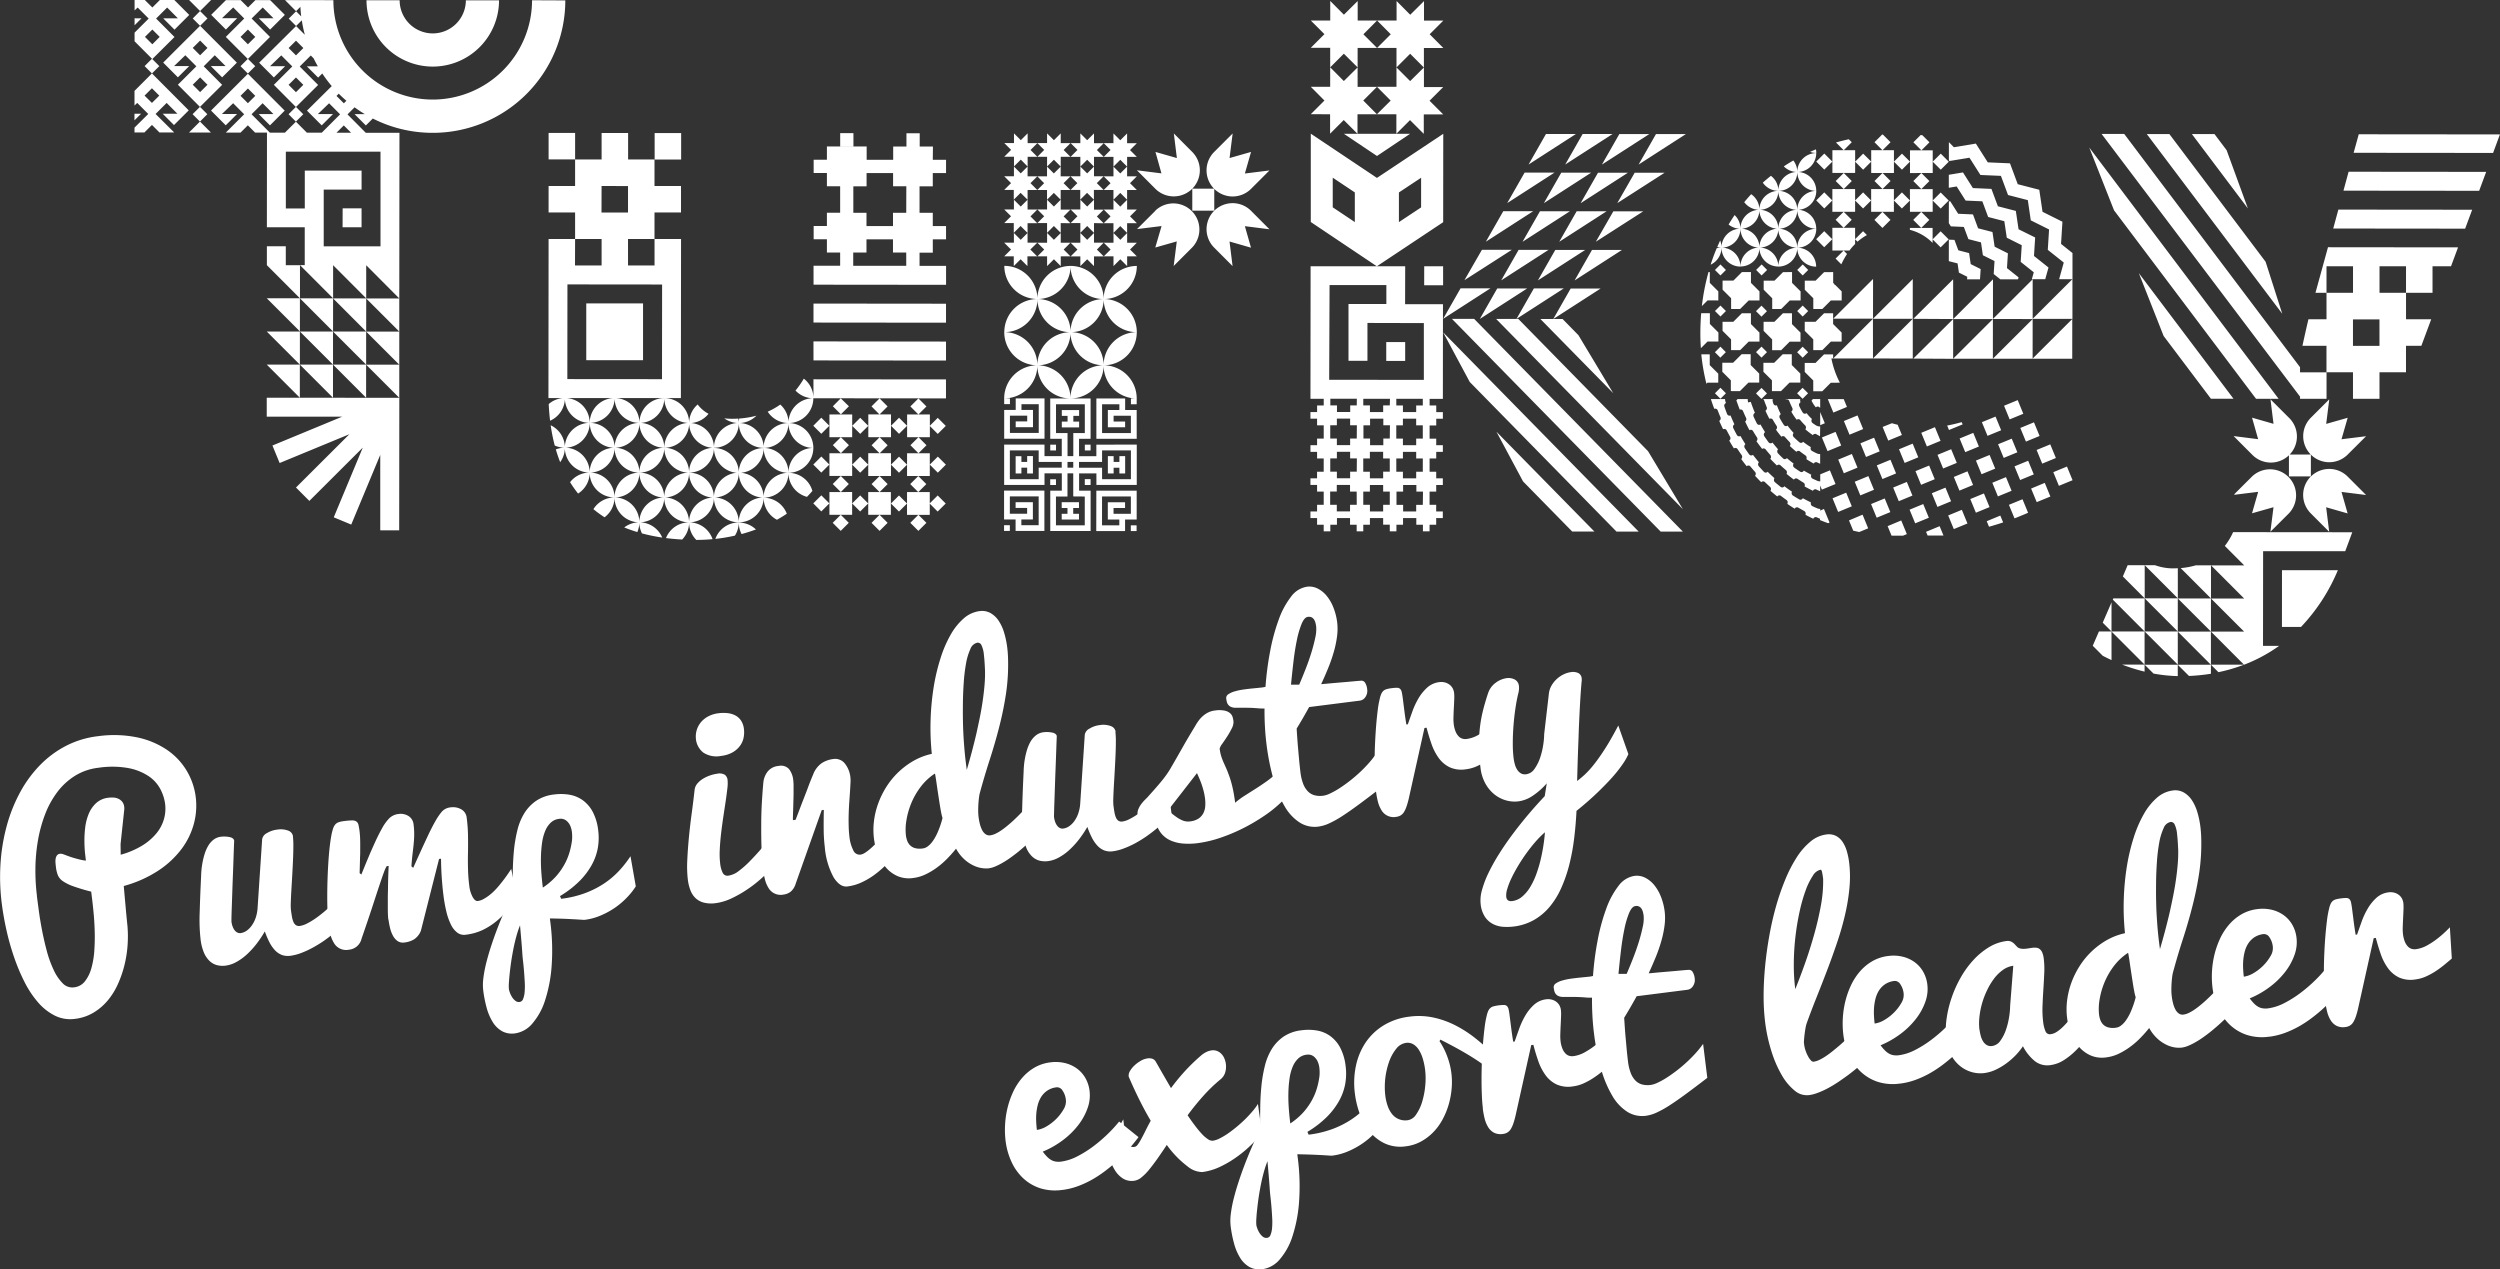
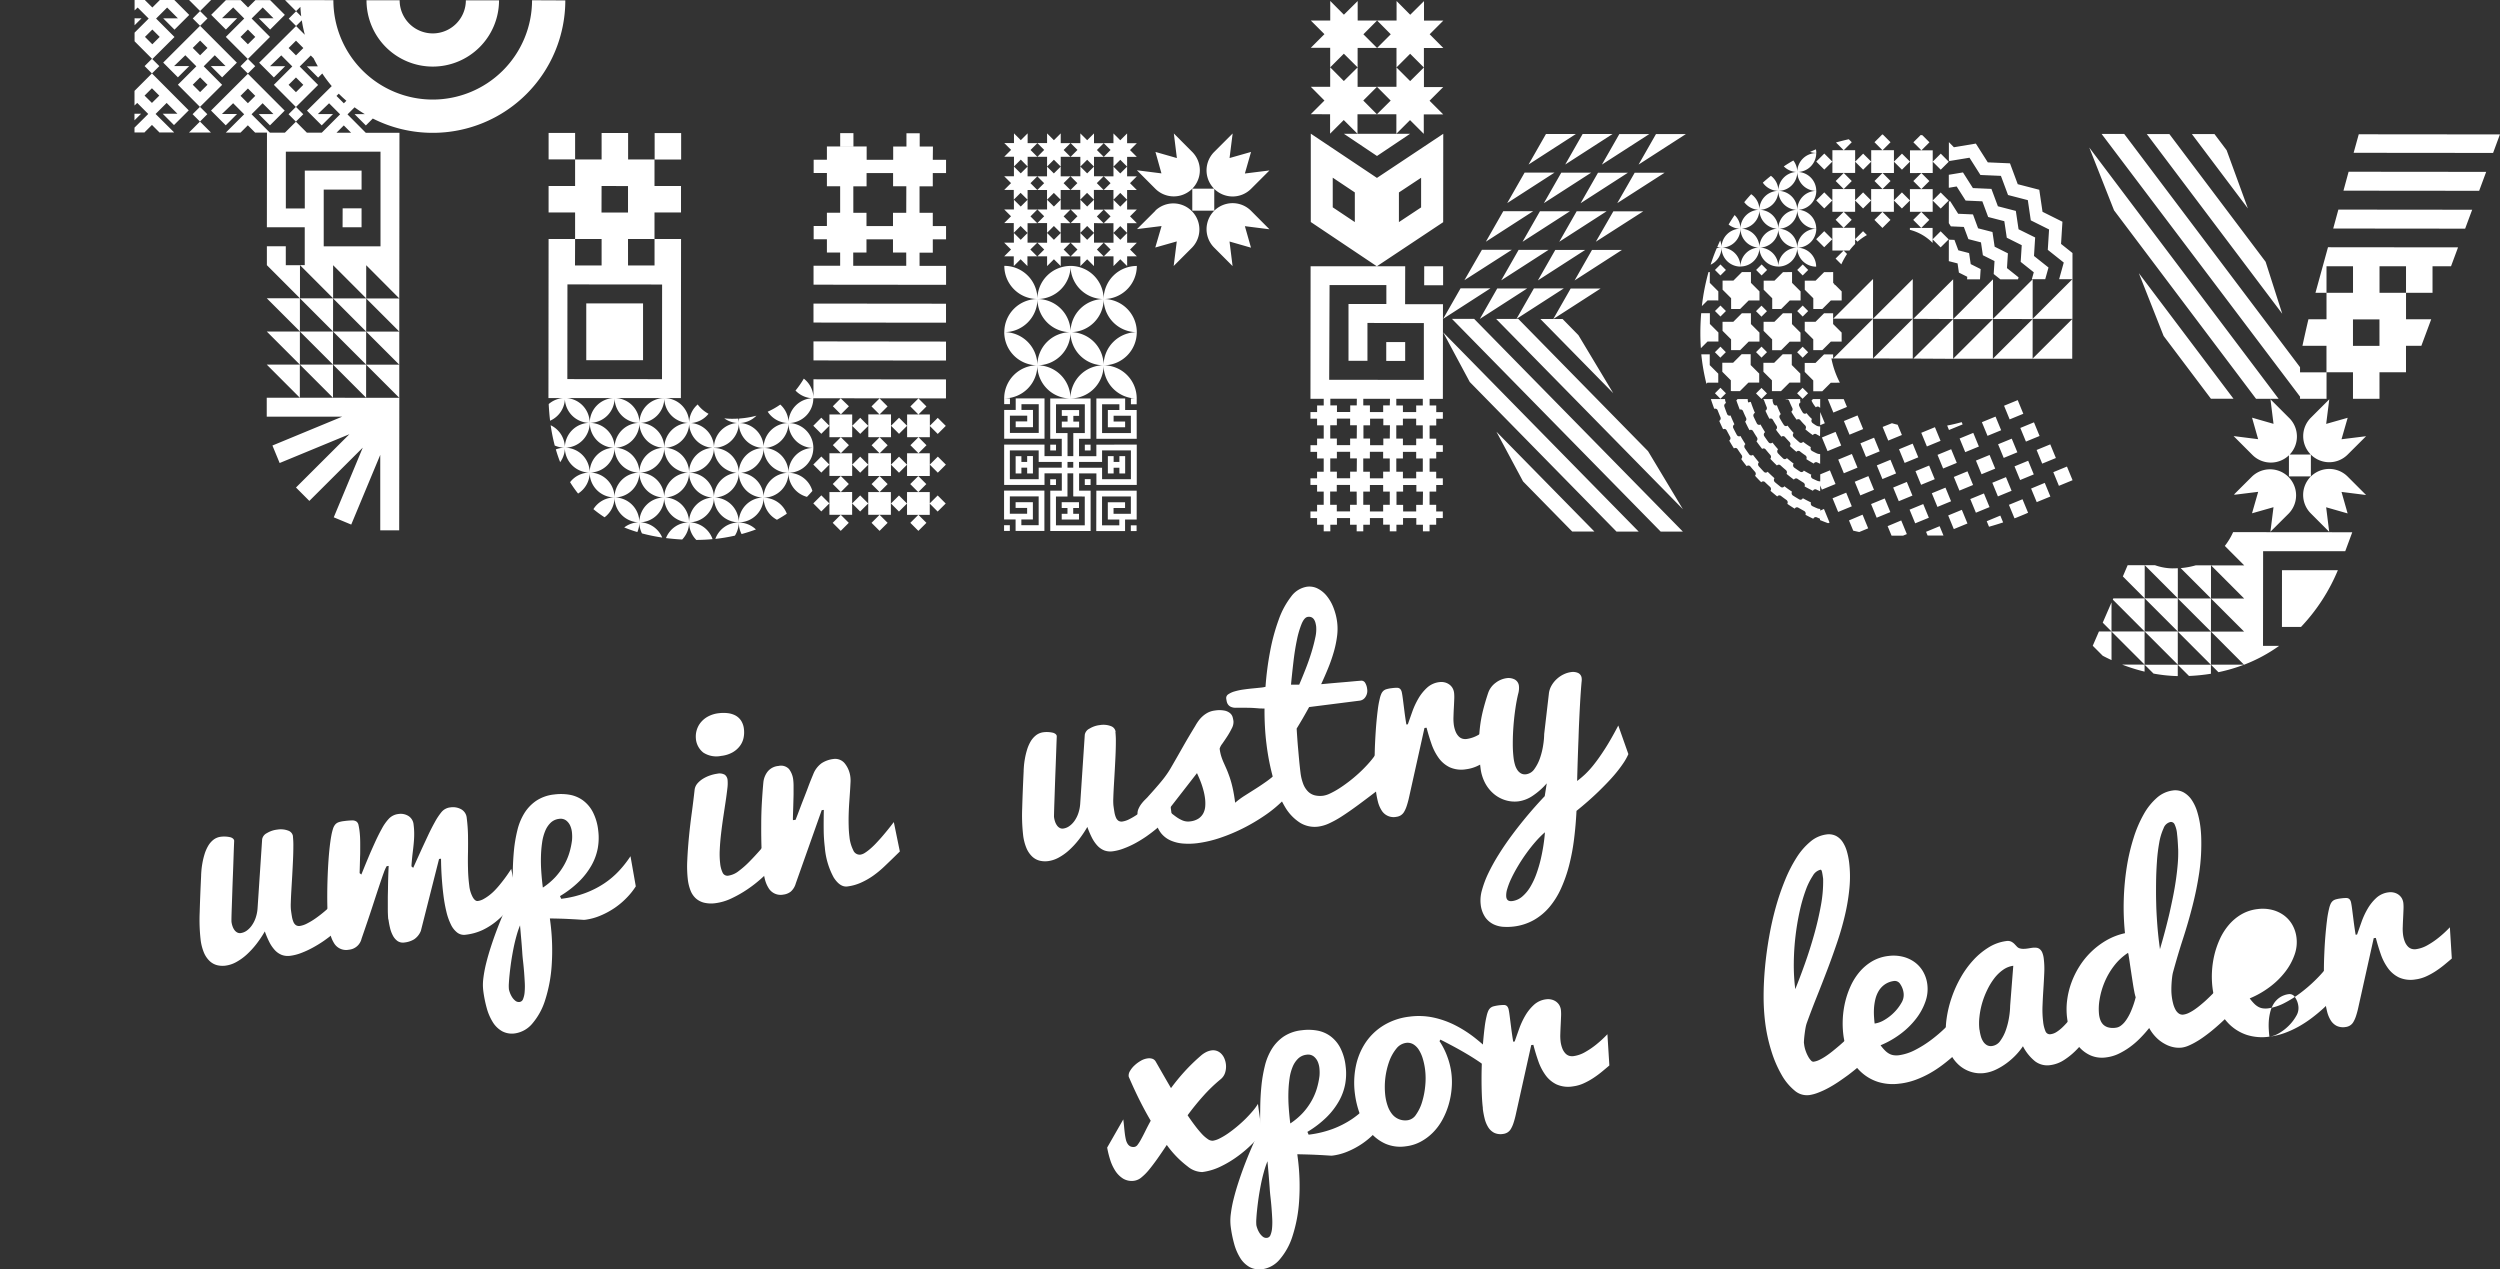
<svg xmlns="http://www.w3.org/2000/svg" width="146.462" height="74.368" viewBox="0 0 146.462 74.368">
  <rect x="0" y="0" width="146.462" height="74.368" fill="#333333" stroke="none" />
  <defs>
    <clipPath id="clip-path">
      <rect id="Rectangle_1612" data-name="Rectangle 1612" width="146.462" height="74.368" fill="#fff" />
    </clipPath>
  </defs>
  <g id="Group_3167" data-name="Group 3167" clip-path="url(#clip-path)">
-     <path id="Path_7884" data-name="Path 7884" d="M5.7,131.75a6.786,6.786,0,0,1,2.331.062,4.926,4.926,0,0,1,1.752.732,3.9,3.9,0,0,1,1.153,1.221,3.956,3.956,0,0,1,.53,1.535,4.086,4.086,0,0,1-.1,1.543,4.343,4.343,0,0,1-.714,1.487,5.432,5.432,0,0,1-1.36,1.277,7.1,7.1,0,0,1-2.041.913q.049.57.093,1.045.018.2.036.406c.012.135.024.259.035.37s.021.21.029.292.013.14.018.171a7.185,7.185,0,0,1,.015,1.146,6.868,6.868,0,0,1-.181,1.186,6.474,6.474,0,0,1-.386,1.125,4.135,4.135,0,0,1-.6.967,3.306,3.306,0,0,1-.836.714,2.73,2.73,0,0,1-1.074.361,2.031,2.031,0,0,1-1.178-.185,3.19,3.19,0,0,1-.99-.777,5.825,5.825,0,0,1-.8-1.207,11.312,11.312,0,0,1-.616-1.471,14.666,14.666,0,0,1-.441-1.572q-.176-.8-.267-1.512a12.322,12.322,0,0,1-.076-2.4,11.106,11.106,0,0,1,.373-2.22,9.121,9.121,0,0,1,.785-1.949,7.14,7.14,0,0,1,1.167-1.584,5.929,5.929,0,0,1,1.514-1.118,5.449,5.449,0,0,1,1.833-.56m-3.543,9.361q.041.318.113.857t.189,1.147q.117.608.282,1.226a6.443,6.443,0,0,0,.4,1.1,2.725,2.725,0,0,0,.524.777.777.777,0,0,0,.673.241.933.933,0,0,0,.64-.361,2.2,2.2,0,0,0,.375-.773,4.991,4.991,0,0,0,.169-1.03c.026-.379.033-.758.022-1.134s-.033-.736-.066-1.077-.064-.629-.094-.867l-.046-.365a11.126,11.126,0,0,1-1.07-.321,2.55,2.55,0,0,1-.6-.3.807.807,0,0,1-.284-.346,1.878,1.878,0,0,1-.109-.456q-.018-.139-.028-.276a.949.949,0,0,1,.012-.245.43.43,0,0,1,.079-.184.246.246,0,0,1,.174-.089.334.334,0,0,1,.148.013c.046.014.106.037.178.063q.274.107.494.17t.375.1a2.586,2.586,0,0,0,.322.054q-.013-.1-.047-.4c-.023-.2-.036-.429-.04-.689a6.536,6.536,0,0,1,.042-.821,3.053,3.053,0,0,1,.2-.806,1.8,1.8,0,0,1,.431-.642,1.264,1.264,0,0,1,.739-.327,1.52,1.52,0,0,1,.29-.009.766.766,0,0,1,.28.067.649.649,0,0,1,.227.172.576.576,0,0,1,.122.308.5.5,0,0,1,.006.075.26.26,0,0,0,0,.05l-.22,2.054.008.623a4.9,4.9,0,0,0,1.264-.539,3.332,3.332,0,0,0,.835-.721,2.316,2.316,0,0,0,.438-.837,2.227,2.227,0,0,0,.065-.883,2.59,2.59,0,0,0-.28-.867,2.1,2.1,0,0,0-.683-.754,3.212,3.212,0,0,0-1.18-.473,5.386,5.386,0,0,0-1.769-.02,3.32,3.32,0,0,0-1.382.479,3.861,3.861,0,0,0-1.03.955,5.322,5.322,0,0,0-.71,1.3,8.208,8.208,0,0,0-.417,1.531,10.174,10.174,0,0,0-.147,1.635,11.826,11.826,0,0,0,.09,1.609" transform="translate(0 -88.614)" fill="#fff" />
    <path id="Path_7885" data-name="Path 7885" d="M41.189,148.99a4.807,4.807,0,0,1,.026.576q0,.366-.02.807t-.046.908q-.027.469-.051.874c-.016.27-.026.507-.032.71a3.217,3.217,0,0,0,.006.421c.019.145.038.279.059.4a1.365,1.365,0,0,0,.087.312.432.432,0,0,0,.147.194.345.345,0,0,0,.246.044,1.311,1.311,0,0,0,.4-.138,4,4,0,0,0,.491-.294q.257-.179.521-.4t.5-.454q.234-.234.423-.46a3.147,3.147,0,0,0,.3-.412q.032.256.063.465c.02.14.039.272.055.4s.034.258.053.391.04.284.061.45a4.466,4.466,0,0,1-.376.419q-.228.226-.51.459t-.6.456a7.234,7.234,0,0,1-.655.4,5.314,5.314,0,0,1-.663.305,2.759,2.759,0,0,1-.626.162,1.031,1.031,0,0,1-.519-.052,1.115,1.115,0,0,1-.4-.28,2.071,2.071,0,0,1-.32-.468,5.172,5.172,0,0,1-.265-.626,6.375,6.375,0,0,1-.5.746,4.916,4.916,0,0,1-.565.613,3.15,3.15,0,0,1-.607.435,1.762,1.762,0,0,1-.624.21,1.327,1.327,0,0,1-.492-.024,1,1,0,0,1-.436-.236,1.463,1.463,0,0,1-.343-.5,2.863,2.863,0,0,1-.2-.806,10.327,10.327,0,0,1-.05-1.539q.026-.942.085-2.156c0-.079.007-.187.018-.322s.032-.284.061-.446a4.422,4.422,0,0,1,.122-.5,2.286,2.286,0,0,1,.2-.467,1.3,1.3,0,0,1,.3-.362.881.881,0,0,1,.429-.189,1.586,1.586,0,0,1,.6.03q.189.067.206.2-.018.421-.035.936t-.037,1.037q-.021.523-.037,1.018t-.03.883c-.009.26-.016.468-.019.626s0,.24,0,.245a1.26,1.26,0,0,0,.061.264.85.85,0,0,0,.111.219.475.475,0,0,0,.161.145.334.334,0,0,0,.21.037.791.791,0,0,0,.338-.133,1.246,1.246,0,0,0,.3-.3,1.738,1.738,0,0,0,.232-.447,2.21,2.21,0,0,0,.116-.579l.268-4.04a.5.5,0,0,1,.274-.355,1.478,1.478,0,0,1,.608-.207,1.233,1.233,0,0,1,.646.06.414.414,0,0,1,.278.328" transform="translate(-24.029 -99.992)" fill="#fff" />
    <path id="Path_7886" data-name="Path 7886" d="M62.207,151.207q-.013-.1-.021-.289t-.007-.433c0-.163,0-.335,0-.517s.007-.362.01-.542q.006-.631.04-1.361l-.116.015a2.181,2.181,0,0,0-.169.377q-.091.247-.251.726t-.407,1.238q-.247.76-.645,1.907a.838.838,0,0,1-.746.647.821.821,0,0,1-.875-.4,1.77,1.77,0,0,1-.206-.5,5.123,5.123,0,0,1-.111-.6c-.027-.212-.046-.465-.057-.758s-.016-.6-.015-.928.007-.66.019-1,.028-.667.049-.98.046-.6.076-.861.061-.475.092-.642a3.228,3.228,0,0,1,.1-.415.736.736,0,0,1,.13-.249.465.465,0,0,1,.2-.136,1.554,1.554,0,0,1,.315-.067,4.241,4.241,0,0,1,.464-.039.439.439,0,0,1,.26.062.324.324,0,0,1,.124.2,3.712,3.712,0,0,1,.064.378c.011.088.02.19.027.3s.01.238.011.369,0,.268,0,.407,0,.275-.008.407c-.008.31-.017.633-.027.965l.1.083c.009-.018.051-.122.13-.317s.174-.426.289-.7.241-.558.376-.856.268-.563.4-.8a2.738,2.738,0,0,1,.41-.589.914.914,0,0,1,.575-.286.859.859,0,0,1,.583.119.662.662,0,0,1,.3.51,4.046,4.046,0,0,1,.034.578c0,.185-.013.365-.03.541s-.036.347-.057.515-.038.34-.053.515c-.011.122-.017.2-.018.231a.624.624,0,0,0,0,.063l.1.083c.008-.017.056-.122.142-.314s.192-.425.317-.7.26-.561.4-.862.279-.569.407-.8a3.769,3.769,0,0,1,.384-.581.774.774,0,0,1,.524-.284,1,1,0,0,1,.641.112.64.64,0,0,1,.321.508,9.125,9.125,0,0,1,.075,1.023q.007.488,0,.963c-.007.317-.009.636,0,.959a9.113,9.113,0,0,0,.074,1.02,1.834,1.834,0,0,0,.2.669q.142.25.3.23a.947.947,0,0,0,.333-.113,2.679,2.679,0,0,0,.342-.225,2.962,2.962,0,0,0,.333-.3q.16-.166.3-.342a8.851,8.851,0,0,0,.65-.9l.364,1.815c-.2.211-.407.426-.607.649a5.958,5.958,0,0,1-.647.618,3.923,3.923,0,0,1-.777.493,3.2,3.2,0,0,1-1,.281.655.655,0,0,1-.493-.123,1.3,1.3,0,0,1-.371-.469,3.514,3.514,0,0,1-.265-.747,8.618,8.618,0,0,1-.173-.956q-.062-.489-.1-1.041t-.043-1.118l-.116.015-1.066,4.213a1.083,1.083,0,0,1-.394.494,1.385,1.385,0,0,1-.56.186.57.57,0,0,1-.413-.085.917.917,0,0,1-.273-.321,1.875,1.875,0,0,1-.168-.456,4.617,4.617,0,0,1-.09-.493" transform="translate(-39.459 -97.336)" fill="#fff" />
    <path id="Path_7887" data-name="Path 7887" d="M91.1,148.367a6.123,6.123,0,0,0,1.408-.336,5.435,5.435,0,0,0,1.115-.567,4.984,4.984,0,0,0,.869-.738,6.265,6.265,0,0,0,.668-.854l.311,1.766a4.091,4.091,0,0,1-.527.662,4.512,4.512,0,0,1-.709.6,4.748,4.748,0,0,1-.838.453,3.442,3.442,0,0,1-.9.244.722.722,0,0,1-.138,0l-.29-.018q-.207-.013-.591-.032t-1.041-.029l.018.14a12.877,12.877,0,0,1,.089,2.594,8.46,8.46,0,0,1-.383,2.048,3.888,3.888,0,0,1-.748,1.372,1.63,1.63,0,0,1-1.007.578,1.219,1.219,0,0,1-.765-.124,1.529,1.529,0,0,1-.544-.526,3.11,3.11,0,0,1-.358-.829,7.144,7.144,0,0,1-.206-1.035,2.983,2.983,0,0,1,.009-.731,7.269,7.269,0,0,1,.165-.872q.115-.46.271-.942t.327-.937q.4-1.061.943-2.2.008-.615.017-1.263t.068-1.262a8.268,8.268,0,0,1,.2-1.177,3.405,3.405,0,0,1,.409-1,2.446,2.446,0,0,1,.693-.726,2.346,2.346,0,0,1,1.057-.371,3.018,3.018,0,0,1,.9.016,1.889,1.889,0,0,1,.774.323,1.991,1.991,0,0,1,.583.68,3.078,3.078,0,0,1,.32,1.09,3.4,3.4,0,0,1-.026,1.041,3.272,3.272,0,0,1-.365,1,4.288,4.288,0,0,1-.731.949,5.93,5.93,0,0,1-1.117.855Zm-3.068,5.271a1.224,1.224,0,0,0,.053.2,1.311,1.311,0,0,0,.125.268.89.89,0,0,0,.195.227.327.327,0,0,0,.262.078.253.253,0,0,0,.2-.172,1.351,1.351,0,0,0,.091-.4,3.9,3.9,0,0,0,.009-.553q-.016-.306-.04-.626c-.017-.214-.037-.422-.06-.624s-.04-.384-.049-.545q-.029-.422-.055-.714t-.042-.488c-.013-.146-.024-.268-.031-.367a5.22,5.22,0,0,0-.212.63q-.1.356-.175.737t-.132.758q-.054.377-.088.7t-.047.558a2.023,2.023,0,0,0,0,.335m1.991-5.93a4.024,4.024,0,0,0,.737-.622,3.833,3.833,0,0,0,.5-.687,3.569,3.569,0,0,0,.314-.726,4.478,4.478,0,0,0,.157-.746,2.32,2.32,0,0,0,0-.405,1.326,1.326,0,0,0-.1-.426.8.8,0,0,0-.246-.32.547.547,0,0,0-.418-.093.841.841,0,0,0-.484.223,1.4,1.4,0,0,0-.321.479,2.745,2.745,0,0,0-.182.677,6.784,6.784,0,0,0-.069.821q-.012.435.02.9t.09.923" transform="translate(-58.223 -95.711)" fill="#fff" />
    <path id="Path_7888" data-name="Path 7888" d="M128.08,136.745a7,7,0,0,1-.625.635,7.5,7.5,0,0,1-.828.649,6.857,6.857,0,0,1-.93.532,3.091,3.091,0,0,1-.93.284,1.8,1.8,0,0,1-.693-.026,1.136,1.136,0,0,1-.486-.257,1.216,1.216,0,0,1-.307-.462,2.608,2.608,0,0,1-.155-.63,6.789,6.789,0,0,1-.032-1.152q.03-.662.1-1.378t.169-1.429q.095-.714.161-1.314a.7.7,0,0,1,.173-.373,1.4,1.4,0,0,1,.339-.279,2.015,2.015,0,0,1,.41-.186,2.123,2.123,0,0,1,.394-.094.622.622,0,0,1,.458.064.444.444,0,0,1,.157.307,2.311,2.311,0,0,1-.015.5q-.037.332-.1.754t-.137.909q-.073.486-.129.971c-.038.322-.064.636-.078.94a4.783,4.783,0,0,0,.024.814,1.631,1.631,0,0,0,.148.545.309.309,0,0,0,.344.165,1.29,1.29,0,0,0,.6-.273,5.438,5.438,0,0,0,.631-.557q.314-.319.61-.657t.526-.579Zm-4.482-7.537a1.314,1.314,0,0,1,.225-.869,1.41,1.41,0,0,1,.424-.393,1.721,1.721,0,0,1,.708-.228,2.053,2.053,0,0,1,.52,0,1.267,1.267,0,0,1,.443.136.922.922,0,0,1,.326.3,1.11,1.11,0,0,1,.167.484,1.581,1.581,0,0,1-.02.524,1.2,1.2,0,0,1-.216.477,1.4,1.4,0,0,1-.429.374,1.743,1.743,0,0,1-.664.207,1.4,1.4,0,0,1-1.05-.194,1.161,1.161,0,0,1-.435-.816" transform="translate(-82.829 -85.936)" fill="#fff" />
    <path id="Path_7889" data-name="Path 7889" d="M136.467,142.388q-.065-.512-.088-1.191t-.018-1.386q0-.706.04-1.365t.085-1.131a1.222,1.222,0,0,1,.254-.639.911.911,0,0,1,.633-.325.641.641,0,0,1,.615.182,1.268,1.268,0,0,1,.25.662,2.879,2.879,0,0,1,.017.317c0,.134,0,.281,0,.442s-.007.326-.011.5-.009.33-.014.475-.009.272-.011.38a1.871,1.871,0,0,0,0,.217l.155-.02.113-.294.177-.468q.1-.265.217-.56c.077-.2.15-.384.216-.564s.128-.338.184-.476.1-.242.127-.308a1.421,1.421,0,0,1,.493-.647,1.608,1.608,0,0,1,.687-.245.723.723,0,0,1,.658.248,1.558,1.558,0,0,1,.343.871,1.928,1.928,0,0,1,0,.291q-.009.206-.028.493t-.043.628c-.016.228-.027.461-.034.7s-.007.472,0,.7a6.257,6.257,0,0,0,.045.633,2.242,2.242,0,0,0,.221.777.407.407,0,0,0,.416.263.674.674,0,0,0,.259-.1,2.683,2.683,0,0,0,.3-.223,4.244,4.244,0,0,0,.324-.305q.163-.171.322-.349.365-.417.757-.932l.353,1.722-.351.344q-.288.281-.587.564a5.818,5.818,0,0,1-.632.518,4.23,4.23,0,0,1-.705.4,2.756,2.756,0,0,1-.8.224q-.427.054-.8-.526a4.409,4.409,0,0,1-.52-1.767,8.846,8.846,0,0,1-.066-1.013q-.006-.547.008-1.18l-.124.016-1.52,4.294a1,1,0,0,1-.294.479.868.868,0,0,1-.435.174.82.82,0,0,1-.874-.4,1.752,1.752,0,0,1-.206-.5,5.12,5.12,0,0,1-.111-.6" transform="translate(-91.764 -91.478)" fill="#fff" />
-     <path id="Path_7890" data-name="Path 7890" d="M165.96,122.643a13.1,13.1,0,0,1-.99.9c-.138.113-.284.224-.439.336s-.306.213-.458.3a3.743,3.743,0,0,1-.448.231,1.535,1.535,0,0,1-.414.12,1.664,1.664,0,0,1-.328-.006,1.7,1.7,0,0,1-.49-.131,2.181,2.181,0,0,1-.557-.351,2.41,2.41,0,0,1-.53-.666,7.342,7.342,0,0,1-.542.609,4.745,4.745,0,0,1-.612.524,4.1,4.1,0,0,1-.66.387,2.327,2.327,0,0,1-.7.2,1.706,1.706,0,0,1-.9-.106,1.9,1.9,0,0,1-.686-.5,2.653,2.653,0,0,1-.469-.772,3.733,3.733,0,0,1-.24-.931,4.15,4.15,0,0,1,0-1.021,4.667,4.667,0,0,1,.247-1.033,4.98,4.98,0,0,1,.479-.976,4.57,4.57,0,0,1,1.588-1.523,3.8,3.8,0,0,1,1.075-.412,14.7,14.7,0,0,1-.071-1.987,15.245,15.245,0,0,1,.177-1.9,11.656,11.656,0,0,1,.4-1.7,7.04,7.04,0,0,1,.593-1.384,3.633,3.633,0,0,1,.769-.962,1.743,1.743,0,0,1,.923-.428,1.015,1.015,0,0,1,.645.112,1.4,1.4,0,0,1,.479.452,2.552,2.552,0,0,1,.322.7,5.22,5.22,0,0,1,.179.849c.023.181.039.369.047.562a11.735,11.735,0,0,1-.11,2.115,19.307,19.307,0,0,1-.4,1.979q-.248.97-.559,1.932t-.591,1.991a2.711,2.711,0,0,0-.044.274c-.013.106-.023.223-.031.347s-.011.251-.011.38a3.195,3.195,0,0,0,.105.8,1.615,1.615,0,0,0,.135.35.652.652,0,0,0,.2.231.381.381,0,0,0,.272.06,1.042,1.042,0,0,0,.315-.1,2.5,2.5,0,0,0,.348-.206q.182-.126.363-.279c.121-.1.238-.2.351-.309q.388-.364.8-.819Zm-5.891-3.668a3.3,3.3,0,0,0-.829.772,4.25,4.25,0,0,0-.556.965,4.51,4.51,0,0,0-.286,1.007,3.179,3.179,0,0,0-.029.887,1.422,1.422,0,0,0,.075.306.731.731,0,0,0,.164.263.667.667,0,0,0,.289.168,1.076,1.076,0,0,0,.452.022.606.606,0,0,0,.267-.1,1.248,1.248,0,0,0,.237-.216,2.078,2.078,0,0,0,.2-.286,2.93,2.93,0,0,0,.167-.325,5.373,5.373,0,0,0,.294-.857,2.615,2.615,0,0,1-.083-.34q-.046-.234-.091-.525c-.029-.193-.061-.393-.092-.6s-.059-.394-.083-.565-.046-.31-.065-.418a.559.559,0,0,0-.035-.154M163,112.886q-.023-.549-.063-.868a1.592,1.592,0,0,0-.147-.572.235.235,0,0,0-.234-.136.562.562,0,0,0-.41.371,3.441,3.441,0,0,0-.255.848,9.944,9.944,0,0,0-.134,1.113q-.042.6-.049,1.166t0,1.009c.006.3.012.511.018.636.011.257.025.5.043.741s.035.452.055.647.038.365.057.51.032.256.043.334l.01.078q.314-1.065.56-2.114.1-.447.2-.936t.171-.98q.072-.49.111-.96a7.794,7.794,0,0,0,.026-.886" transform="translate(-105.296 -73.658)" fill="#fff" />
    <path id="Path_7891" data-name="Path 7891" d="M188.523,130.28a4.79,4.79,0,0,1,.026.576q0,.366-.02.807t-.046.909q-.027.469-.051.874c-.015.27-.026.508-.032.71a3.349,3.349,0,0,0,.006.421c.019.145.038.278.059.4a1.348,1.348,0,0,0,.087.312.435.435,0,0,0,.147.194.344.344,0,0,0,.246.044,1.306,1.306,0,0,0,.4-.139,3.969,3.969,0,0,0,.491-.294q.257-.18.521-.4t.5-.453q.235-.235.423-.46a3.145,3.145,0,0,0,.3-.412c.022.171.043.325.063.465s.039.272.055.4.034.257.053.391.04.284.061.449a4.34,4.34,0,0,1-.376.419q-.228.226-.51.459t-.6.456a7.231,7.231,0,0,1-.654.4,5.176,5.176,0,0,1-.663.3,2.8,2.8,0,0,1-.626.163,1.034,1.034,0,0,1-.519-.052,1.117,1.117,0,0,1-.4-.28,2.063,2.063,0,0,1-.32-.468,5.231,5.231,0,0,1-.265-.626,6.476,6.476,0,0,1-.5.746,4.931,4.931,0,0,1-.565.612,3.1,3.1,0,0,1-.607.435,1.783,1.783,0,0,1-.624.21,1.357,1.357,0,0,1-.492-.024,1,1,0,0,1-.436-.236,1.47,1.47,0,0,1-.343-.5,2.848,2.848,0,0,1-.2-.806,10.377,10.377,0,0,1-.05-1.539q.026-.942.085-2.155c0-.079.007-.187.018-.323s.032-.284.061-.445a4.42,4.42,0,0,1,.122-.5,2.28,2.28,0,0,1,.2-.467,1.313,1.313,0,0,1,.305-.362.891.891,0,0,1,.429-.189,1.568,1.568,0,0,1,.6.03c.126.044.2.111.206.2-.012.28-.023.593-.035.935s-.024.689-.038,1.038-.026.688-.037,1.018-.021.624-.03.882-.015.468-.019.626-.005.24,0,.246a1.267,1.267,0,0,0,.061.264.84.84,0,0,0,.111.218.473.473,0,0,0,.16.145.333.333,0,0,0,.21.036.79.79,0,0,0,.338-.133,1.243,1.243,0,0,0,.305-.3,1.738,1.738,0,0,0,.231-.447,2.2,2.2,0,0,0,.116-.579l.268-4.04a.494.494,0,0,1,.274-.354,1.471,1.471,0,0,1,.608-.208,1.233,1.233,0,0,1,.646.06.413.413,0,0,1,.278.328" transform="translate(-123.177 -87.4)" fill="#fff" />
    <path id="Path_7892" data-name="Path 7892" d="M204.378,132.272c.258-.284.467-.522.627-.71s.3-.359.408-.513a5.007,5.007,0,0,0,.3-.46l.314-.545q.18-.314.438-.769t.675-1.139a2.945,2.945,0,0,1,.191-.3,1.766,1.766,0,0,1,.246-.271,1.505,1.505,0,0,1,.312-.214,1.217,1.217,0,0,1,.4-.117,1.606,1.606,0,0,1,.585.009.709.709,0,0,1,.32.16.492.492,0,0,1,.14.231,1.879,1.879,0,0,1,.044.219.772.772,0,0,1-.1.43,4.481,4.481,0,0,1-.271.476c-.1.155-.2.3-.289.427a.811.811,0,0,0-.149.284,2.585,2.585,0,0,0,.09.434,3.476,3.476,0,0,0,.143.377c.055.122.112.251.172.388s.12.3.183.477a5.974,5.974,0,0,1,.175.633q.082.361.145.857a4.647,4.647,0,0,1,.559-.414l.631-.4q.329-.208.672-.452a6.01,6.01,0,0,0,.68-.572l.229,1.737a7.257,7.257,0,0,1-1.025.84,11,11,0,0,1-1.254.743,10.193,10.193,0,0,1-1.355.57,6.877,6.877,0,0,1-1.328.315,4.1,4.1,0,0,1-.864.023,2.228,2.228,0,0,1-.729-.18,1.483,1.483,0,0,1-.546-.415,1.606,1.606,0,0,1-.316-.686,1.575,1.575,0,0,1-.21.059c-.069.014-.138.025-.2.034-.083.01-.161.018-.234.022a.389.389,0,0,1-.194-.035.351.351,0,0,1-.145-.147.89.89,0,0,1-.087-.316.678.678,0,0,1,.049-.357,1.4,1.4,0,0,1,.181-.311,2.3,2.3,0,0,1,.221-.249c.075-.073.13-.129.167-.171m1.12.868a.31.31,0,0,1,.22.09c.085.068.182.143.292.223a1.954,1.954,0,0,0,.374.214.857.857,0,0,0,.457.06,1.112,1.112,0,0,0,.488-.165.848.848,0,0,0,.28-.308,1.047,1.047,0,0,0,.114-.408,2.275,2.275,0,0,0-.012-.468,3.471,3.471,0,0,0-.081-.424c-.037-.143-.077-.278-.122-.407s-.092-.248-.141-.361-.091-.208-.127-.287Z" transform="translate(-137.116 -85.608)" fill="#fff" />
    <path id="Path_7893" data-name="Path 7893" d="M228.656,116.926q-.69.529-1.231.929t-.967.675a5.9,5.9,0,0,1-.766.428,2.219,2.219,0,0,1-.626.19,1.636,1.636,0,0,1-1.085-.225,2.723,2.723,0,0,1-.884-.933,6.473,6.473,0,0,1-.66-1.568,13.892,13.892,0,0,1-.424-2.13q-.059-.466-.088-1t-.024-1.061c-.158,0-.281,0-.368-.012l-.278-.02c-.1-.006-.222-.01-.373-.012s-.367,0-.65,0a.675.675,0,0,1-.3-.053.418.418,0,0,1-.167-.136.482.482,0,0,1-.078-.179c-.013-.064-.023-.119-.029-.166a.259.259,0,0,1,.121-.256,1.263,1.263,0,0,1,.373-.169,3.549,3.549,0,0,1,.514-.109c.189-.027.37-.048.544-.065s.33-.032.467-.047a1.547,1.547,0,0,0,.282-.048,17.648,17.648,0,0,1,.274-2.1,11.58,11.58,0,0,1,.5-1.837,4.828,4.828,0,0,1,.718-1.337,1.427,1.427,0,0,1,.935-.589,1.07,1.07,0,0,1,.633.109,1.637,1.637,0,0,1,.532.437,2.53,2.53,0,0,1,.391.688,3.53,3.53,0,0,1,.215.852,3.249,3.249,0,0,1-.007.817,6.113,6.113,0,0,1-.186.9,9.153,9.153,0,0,1-.326.944q-.195.482-.418.96c.047,0,.126-.007.234-.018l.378-.035.464-.04.484-.041.436-.04c.135-.012.247-.021.336-.027a.251.251,0,0,1,.245.126.881.881,0,0,1,.117.364.639.639,0,0,1-.1.462.463.463,0,0,1-.32.214l-2.98.378q-.186.34-.376.668c-.128.218-.246.417-.355.593q.029.486.066.954.018.2.037.417t.038.425q.019.21.04.4c.014.13.027.249.041.357a2.792,2.792,0,0,0,.167.7,1.275,1.275,0,0,0,.285.441.858.858,0,0,0,.395.218,1.348,1.348,0,0,0,.488.021,1.4,1.4,0,0,0,.4-.13,4.607,4.607,0,0,0,.509-.281c.182-.114.373-.249.572-.4s.394-.315.585-.488.372-.355.542-.542a5.858,5.858,0,0,0,.457-.567Zm-3.731-9.51a1.705,1.705,0,0,0-.036-.189.732.732,0,0,0-.076-.191.381.381,0,0,0-.14-.14.375.375,0,0,0-.237-.033q-.2.026-.362.408a5.3,5.3,0,0,0-.28.963q-.12.578-.2,1.267t-.142,1.335c.079,0,.157,0,.236,0s.16,0,.244,0q.182-.425.376-.919t.339-.966q.145-.472.228-.877a2.087,2.087,0,0,0,.051-.653" transform="translate(-147.819 -70.723)" fill="#fff" />
    <path id="Path_7894" data-name="Path 7894" d="M246.319,128.551q-.044-.341-.062-.8t-.017-.972q0-.512.025-1.048t.063-1.021q.041-.486.092-.894a5.494,5.494,0,0,1,.119-.677,1.533,1.533,0,0,1,.09-.287.546.546,0,0,1,.124-.178.472.472,0,0,1,.192-.1,1.876,1.876,0,0,1,.3-.057,2.053,2.053,0,0,1,.317-.021.251.251,0,0,1,.179.072.425.425,0,0,1,.093.205q.029.138.06.378l.088.695q.051.407.117.8l.085-.011q.116-.33.261-.739a4.574,4.574,0,0,1,.359-.774,2.7,2.7,0,0,1,.511-.636,1.284,1.284,0,0,1,.724-.324.836.836,0,0,1,.293.014.746.746,0,0,1,.263.113.683.683,0,0,1,.2.208.738.738,0,0,1,.1.3,2.492,2.492,0,0,1,.008.373c-.006.161-.013.331-.023.508s-.016.349-.021.515a2.715,2.715,0,0,0,.013.413,1.7,1.7,0,0,0,.113.458.876.876,0,0,0,.182.281.514.514,0,0,0,.222.133.617.617,0,0,0,.243.016,1.886,1.886,0,0,0,.7-.247,4.779,4.779,0,0,0,.639-.436,6.558,6.558,0,0,0,.649-.6l.114,1.831c-.123.105-.263.222-.42.354a5.871,5.871,0,0,1-.508.375,4.054,4.054,0,0,1-.575.318,2.177,2.177,0,0,1-.628.178,1.676,1.676,0,0,1-.969-.117,1.733,1.733,0,0,1-.645-.548,3.172,3.172,0,0,1-.42-.823q-.161-.464-.286-.945l-.124.015-.9,4.05a5.035,5.035,0,0,1-.143.527,1.7,1.7,0,0,1-.156.347.6.6,0,0,1-.2.2.654.654,0,0,1-.25.083.82.82,0,0,1-.875-.4,1.76,1.76,0,0,1-.206-.5,5.023,5.023,0,0,1-.111-.6" transform="translate(-165.707 -82.201)" fill="#fff" />
    <path id="Path_7895" data-name="Path 7895" d="M269.048,121.665a1.22,1.22,0,0,1,.162-.5,1.594,1.594,0,0,1,.321-.392,1.62,1.62,0,0,1,.4-.264,1.444,1.444,0,0,1,.418-.124.737.737,0,0,1,.417.053.368.368,0,0,1,.205.309.7.7,0,0,1,0,.166q-.021.208-.047.566t-.051.81q-.025.453-.048.957t-.038,1q-.048,1.173-.082,2.518a5.867,5.867,0,0,0,.463-.39,5.335,5.335,0,0,0,.539-.6q.292-.368.641-.913t.768-1.347l.591,1.675a3.217,3.217,0,0,1-.3.538q-.189.281-.425.567t-.5.559c-.174.183-.346.355-.514.519q-.6.581-1.3,1.143-.042.849-.144,1.662a12.062,12.062,0,0,1-.29,1.535,8.336,8.336,0,0,1-.469,1.341,4.666,4.666,0,0,1-.674,1.087,3.386,3.386,0,0,1-.916.767,3.169,3.169,0,0,1-1.189.384,3.332,3.332,0,0,1-.577.018,1.581,1.581,0,0,1-.594-.145,1.282,1.282,0,0,1-.49-.411,1.653,1.653,0,0,1-.273-.786,2.134,2.134,0,0,1,.078-.81,5.854,5.854,0,0,1,.371-.986,11.078,11.078,0,0,1,.61-1.1q.36-.578.795-1.162t.917-1.157q.484-.574.984-1.1l.118-.749a4.108,4.108,0,0,1-.8.712,1.961,1.961,0,0,1-.852.341,1.845,1.845,0,0,1-.744-.059,1.918,1.918,0,0,1-.68-.356,2.141,2.141,0,0,1-.523-.635,2.488,2.488,0,0,1-.28-.9,10.91,10.91,0,0,1-.092-1.25,9.117,9.117,0,0,1,.053-1.1,7.823,7.823,0,0,1,.185-1.029q.126-.5.3-1.02a1.234,1.234,0,0,1,.445-.6,1.364,1.364,0,0,1,.629-.266.8.8,0,0,1,.483.077.486.486,0,0,1,.248.4,1.019,1.019,0,0,1,0,.189,1.187,1.187,0,0,1-.039.226q-.094.375-.168.877c-.05.335-.087.676-.114,1.024s-.04.686-.04,1.018a6.936,6.936,0,0,0,.047.869,2.564,2.564,0,0,0,.075.373,1.135,1.135,0,0,0,.139.314.643.643,0,0,0,.216.21.479.479,0,0,0,.306.052.7.7,0,0,0,.488-.315,2.452,2.452,0,0,0,.328-.649,4.3,4.3,0,0,0,.183-.757,4.383,4.383,0,0,0,.057-.638ZM266.9,133.8a1.121,1.121,0,0,0,.593-.269,2.285,2.285,0,0,0,.472-.569,4.335,4.335,0,0,0,.356-.763,7.92,7.92,0,0,0,.254-.857q.1-.435.161-.844t.081-.729a5.843,5.843,0,0,0-.556.56q-.278.32-.537.68c-.172.239-.333.485-.482.735s-.278.489-.386.716a4.106,4.106,0,0,0-.244.626,1.217,1.217,0,0,0-.06.465q.036.287.347.248" transform="translate(-178.309 -81.01)" fill="#fff" />
-     <path id="Path_7896" data-name="Path 7896" d="M183.378,197.729a2.94,2.94,0,0,1-1.31-.1,2.669,2.669,0,0,1-1-.595,3.057,3.057,0,0,1-.678-.963,4.135,4.135,0,0,1-.339-1.207,5.336,5.336,0,0,1-.032-.929,5.416,5.416,0,0,1,.139-.985,5.075,5.075,0,0,1,.325-.944,3.548,3.548,0,0,1,.523-.823,2.872,2.872,0,0,1,.726-.613,2.443,2.443,0,0,1,.95-.314,2.336,2.336,0,0,1,.825.037,2,2,0,0,1,.7.31,1.792,1.792,0,0,1,.508.555,1.99,1.99,0,0,1,.256.779,2.178,2.178,0,0,1-.114.992,3.548,3.548,0,0,1-.54.992,4.666,4.666,0,0,1-.9.887,5.363,5.363,0,0,1-1.188.679,2.472,2.472,0,0,0,.273.32,1.064,1.064,0,0,0,.257.189.755.755,0,0,0,.258.077,1.129,1.129,0,0,0,.279,0,2.929,2.929,0,0,0,.958-.31,6.477,6.477,0,0,0,.945-.594,8.517,8.517,0,0,0,.846-.726,7.889,7.889,0,0,0,.658-.719l1.134.913a10.369,10.369,0,0,1-1.292,1.434q-.3.275-.66.548a6.619,6.619,0,0,1-.756.5,5.677,5.677,0,0,1-.841.391,4.144,4.144,0,0,1-.906.221m-1.5-3.516a1.555,1.555,0,0,0,.591-.221,2.791,2.791,0,0,0,.566-.446,2.632,2.632,0,0,0,.415-.55.879.879,0,0,0,.129-.537,1.166,1.166,0,0,0-.2-.558.371.371,0,0,0-.343-.185,1.225,1.225,0,0,0-.555.2,1.248,1.248,0,0,0-.355.372,1.689,1.689,0,0,0-.2.483,3.086,3.086,0,0,0-.083.527,3.852,3.852,0,0,0,0,.506c.01.162.022.3.037.413" transform="translate(-121.138 -128.019)" fill="#fff" />
    <path id="Path_7897" data-name="Path 7897" d="M199.281,192.2q.028.225.048.44t.043.4a3.385,3.385,0,0,0,.059.336.8.8,0,0,0,.1.251.414.414,0,0,0,.161.153.425.425,0,0,0,.252.031.294.294,0,0,0,.177-.125,2.212,2.212,0,0,0,.2-.318q.112-.2.25-.481t.317-.608q-.312-.529-.628-1.155t-.639-1.374a.26.26,0,0,1-.026-.076.506.506,0,0,1,.079-.309,1.391,1.391,0,0,1,.262-.325,1.961,1.961,0,0,1,.368-.272,1.062,1.062,0,0,1,.4-.141.615.615,0,0,1,.275.02.357.357,0,0,1,.187.142c.074.127.192.334.354.617s.348.605.556.962a11.908,11.908,0,0,1,.771-.946,10.943,10.943,0,0,1,.961-.938,1.455,1.455,0,0,1,.341-.233,1.033,1.033,0,0,1,.3-.093.658.658,0,0,1,.323.033.7.7,0,0,1,.254.169.881.881,0,0,1,.176.269,1.216,1.216,0,0,1,.089.328,1.184,1.184,0,0,1-.04.49.806.806,0,0,1-.265.4,9.173,9.173,0,0,0-1.037,1q-.48.538-.9,1.112.214.32.427.6a6.188,6.188,0,0,0,.4.485,2.033,2.033,0,0,0,.359.313.458.458,0,0,0,.3.092,1.29,1.29,0,0,0,.4-.138,3.98,3.98,0,0,0,.491-.294q.257-.18.521-.4t.5-.454q.234-.235.423-.46a3.125,3.125,0,0,0,.3-.412c.022.171.043.325.063.466s.039.272.055.4.034.257.054.391.04.284.061.45a7.285,7.285,0,0,1-.587.655,7.188,7.188,0,0,1-.822.7,6.254,6.254,0,0,1-.993.6,3.474,3.474,0,0,1-1.093.333,1.379,1.379,0,0,1-.858-.329,5.832,5.832,0,0,1-1.221-1.26q-.285.43-.545.8c-.174.246-.338.462-.493.651a3.066,3.066,0,0,1-.447.451.85.85,0,0,1-.409.194.983.983,0,0,1-.662-.121,1.489,1.489,0,0,1-.465-.465,2.634,2.634,0,0,1-.3-.655,5.461,5.461,0,0,1-.172-.7Z" transform="translate(-133.473 -126.621)" fill="#fff" />
    <path id="Path_7898" data-name="Path 7898" d="M225,190.62a6.153,6.153,0,0,0,1.408-.336,5.455,5.455,0,0,0,1.115-.568,4.991,4.991,0,0,0,.868-.737,6.246,6.246,0,0,0,.668-.854l.311,1.767a4.1,4.1,0,0,1-.527.662,4.523,4.523,0,0,1-.709.595,4.726,4.726,0,0,1-.838.453,3.416,3.416,0,0,1-.9.244.69.69,0,0,1-.138,0l-.29-.018q-.207-.013-.591-.031t-1.041-.03l.018.14a12.9,12.9,0,0,1,.089,2.594,8.445,8.445,0,0,1-.383,2.048,3.888,3.888,0,0,1-.748,1.372,1.629,1.629,0,0,1-1.007.578,1.225,1.225,0,0,1-.765-.124,1.535,1.535,0,0,1-.544-.526,3.111,3.111,0,0,1-.358-.83,7.1,7.1,0,0,1-.206-1.035,2.964,2.964,0,0,1,.01-.73,7.2,7.2,0,0,1,.165-.873q.115-.46.271-.941t.327-.937q.4-1.06.943-2.2.009-.615.017-1.264t.068-1.262a8.319,8.319,0,0,1,.2-1.177,3.42,3.42,0,0,1,.409-1,2.452,2.452,0,0,1,.692-.727,2.35,2.35,0,0,1,1.057-.37,2.976,2.976,0,0,1,.9.015,1.869,1.869,0,0,1,.774.323,1.992,1.992,0,0,1,.583.679,3.071,3.071,0,0,1,.32,1.091,3.4,3.4,0,0,1-.026,1.041,3.255,3.255,0,0,1-.365,1,4.257,4.257,0,0,1-.731.949,5.927,5.927,0,0,1-1.118.855Zm-3.068,5.271a1.171,1.171,0,0,0,.053.2,1.318,1.318,0,0,0,.125.268.886.886,0,0,0,.195.228.327.327,0,0,0,.262.077.252.252,0,0,0,.2-.172,1.341,1.341,0,0,0,.091-.4,3.893,3.893,0,0,0,.009-.553q-.015-.307-.04-.626t-.06-.623c-.023-.2-.039-.385-.049-.546-.02-.281-.039-.52-.055-.715s-.031-.357-.042-.487c-.013-.146-.024-.268-.031-.367a5.131,5.131,0,0,0-.212.63q-.1.356-.175.736t-.132.758q-.054.377-.088.7t-.047.558a2.07,2.07,0,0,0,0,.335m1.991-5.93a4.037,4.037,0,0,0,.737-.623,3.833,3.833,0,0,0,.5-.687,3.552,3.552,0,0,0,.314-.726,4.552,4.552,0,0,0,.158-.746,2.361,2.361,0,0,0,0-.406,1.318,1.318,0,0,0-.1-.425.8.8,0,0,0-.246-.32.547.547,0,0,0-.418-.093.842.842,0,0,0-.484.223,1.411,1.411,0,0,0-.322.479,2.769,2.769,0,0,0-.182.678,6.838,6.838,0,0,0-.069.821q-.012.435.02.9t.09.924" transform="translate(-148.334 -124.145)" fill="#fff" />
    <path id="Path_7899" data-name="Path 7899" d="M247.578,183.474a4.184,4.184,0,0,1,.458.909,4.226,4.226,0,0,1,.251,1.88,4.775,4.775,0,0,1-.177.938,4.4,4.4,0,0,1-.362.874,3.332,3.332,0,0,1-.545.74,3,3,0,0,1-.716.54,2.442,2.442,0,0,1-.872.276,2.2,2.2,0,0,1-1.206-.15,2.491,2.491,0,0,1-.894-.679,3.485,3.485,0,0,1-.592-1.028,5.357,5.357,0,0,1-.3-1.208,4.89,4.89,0,0,1,.053-1.627,3.889,3.889,0,0,1,.57-1.382,3.428,3.428,0,0,1,1.058-1.01,3.735,3.735,0,0,1,1.512-.511,4.127,4.127,0,0,1,1.411.053,5.274,5.274,0,0,1,1.285.46,6.983,6.983,0,0,1,1.159.747,13.727,13.727,0,0,1,1.034.91l-.009,1.113a4.54,4.54,0,0,0-.643-.534q-.4-.28-.837-.54t-.862-.487c-.282-.15-.524-.276-.726-.377Zm-1.849,4.628a.714.714,0,0,0,.478-.333,2.549,2.549,0,0,0,.349-.731,4.693,4.693,0,0,0,.184-.938,4.281,4.281,0,0,0-.007-.958,3.878,3.878,0,0,0-.139-.657,2.071,2.071,0,0,0-.231-.511.994.994,0,0,0-.325-.321.655.655,0,0,0-.428-.079.88.88,0,0,0-.571.348,2.558,2.558,0,0,0-.416.76,4.465,4.465,0,0,0-.222,1.979,2.88,2.88,0,0,0,.14.605,1.58,1.58,0,0,0,.257.477.984.984,0,0,0,.929.359" transform="translate(-163.244 -122.476)" fill="#fff" />
    <path id="Path_7900" data-name="Path 7900" d="M265.471,185.376q-.044-.341-.062-.8t-.017-.972q0-.513.025-1.048c.015-.357.036-.7.063-1.022s.058-.623.092-.895a5.618,5.618,0,0,1,.119-.677,1.526,1.526,0,0,1,.09-.287.546.546,0,0,1,.124-.178.477.477,0,0,1,.192-.1,2.532,2.532,0,0,1,.613-.078.257.257,0,0,1,.179.072.425.425,0,0,1,.093.205c.02.093.04.219.06.379q.036.287.088.695t.117.8l.085-.011q.116-.33.261-.738a4.615,4.615,0,0,1,.359-.776,2.7,2.7,0,0,1,.511-.637,1.287,1.287,0,0,1,.723-.323.812.812,0,0,1,.293.014.743.743,0,0,1,.263.112.691.691,0,0,1,.2.207.739.739,0,0,1,.1.3,2.469,2.469,0,0,1,.008.374c-.006.16-.013.33-.022.506s-.016.349-.021.516a2.707,2.707,0,0,0,.013.412,1.709,1.709,0,0,0,.113.459.883.883,0,0,0,.181.28.514.514,0,0,0,.222.134.617.617,0,0,0,.243.016,1.874,1.874,0,0,0,.7-.248,4.647,4.647,0,0,0,.638-.436,6.588,6.588,0,0,0,.649-.6l.114,1.831c-.124.106-.264.223-.421.353a6.015,6.015,0,0,1-.508.376,4.1,4.1,0,0,1-.575.318,2.176,2.176,0,0,1-.628.178,1.677,1.677,0,0,1-.969-.118,1.728,1.728,0,0,1-.645-.548,3.17,3.17,0,0,1-.42-.822q-.162-.466-.286-.946l-.125.015-.9,4.049a5.056,5.056,0,0,1-.142.527,1.741,1.741,0,0,1-.157.347.6.6,0,0,1-.2.2.653.653,0,0,1-.25.083.881.881,0,0,1-.529-.071.9.9,0,0,1-.345-.327,1.75,1.75,0,0,1-.206-.5,5.024,5.024,0,0,1-.111-.6" transform="translate(-178.596 -120.442)" fill="#fff" />
-     <path id="Path_7901" data-name="Path 7901" d="M287.316,168.734q-.69.53-1.231.929t-.967.674a5.909,5.909,0,0,1-.766.428,2.214,2.214,0,0,1-.626.19,1.637,1.637,0,0,1-1.085-.225,2.717,2.717,0,0,1-.883-.933,6.459,6.459,0,0,1-.66-1.567,13.945,13.945,0,0,1-.424-2.131q-.059-.466-.088-1t-.024-1.061q-.237,0-.368-.012c-.088-.008-.181-.015-.278-.02s-.222-.011-.372-.013-.367,0-.651,0a.7.7,0,0,1-.3-.053.429.429,0,0,1-.167-.136.492.492,0,0,1-.078-.18c-.013-.064-.023-.118-.029-.166a.257.257,0,0,1,.121-.255,1.247,1.247,0,0,1,.373-.17,3.692,3.692,0,0,1,.514-.109q.283-.039.544-.065t.467-.047a1.552,1.552,0,0,0,.282-.047,17.633,17.633,0,0,1,.274-2.1,11.608,11.608,0,0,1,.5-1.838,4.848,4.848,0,0,1,.718-1.337,1.426,1.426,0,0,1,.935-.588,1.073,1.073,0,0,1,.633.109,1.653,1.653,0,0,1,.533.437,2.53,2.53,0,0,1,.391.687,3.533,3.533,0,0,1,.215.852,3.279,3.279,0,0,1-.007.817,6.083,6.083,0,0,1-.186.9,9.05,9.05,0,0,1-.325.944q-.2.483-.418.96c.047,0,.125-.006.234-.018l.378-.036.464-.039.484-.042.436-.04q.2-.018.336-.026a.251.251,0,0,1,.245.126.883.883,0,0,1,.117.364.639.639,0,0,1-.1.462.46.46,0,0,1-.32.214l-2.98.379q-.186.339-.377.667t-.354.594q.03.484.066.953c.012.136.024.274.038.418s.025.285.038.425.026.275.04.4.027.249.042.358a2.761,2.761,0,0,0,.167.7,1.27,1.27,0,0,0,.285.441.852.852,0,0,0,.395.219,1.347,1.347,0,0,0,.488.021,1.364,1.364,0,0,0,.4-.13,4.451,4.451,0,0,0,.509-.28c.182-.115.373-.25.572-.4s.394-.314.585-.488.372-.354.543-.542a5.636,5.636,0,0,0,.456-.566Zm-3.731-9.51a1.769,1.769,0,0,0-.036-.188.7.7,0,0,0-.076-.192.343.343,0,0,0-.377-.173q-.2.026-.362.408a5.3,5.3,0,0,0-.28.963q-.12.578-.2,1.267c-.055.458-.1.9-.142,1.334.078,0,.158,0,.236,0s.16,0,.244,0q.183-.425.376-.918c.129-.33.242-.651.339-.966s.172-.607.228-.877a2.089,2.089,0,0,0,.051-.653" transform="translate(-187.294 -105.588)" fill="#fff" />
    <path id="Path_7902" data-name="Path 7902" d="M318.559,164.729a1.089,1.089,0,0,1-.827-.269,3.25,3.25,0,0,1-.754-.909,6.779,6.779,0,0,1-.6-1.386,9.575,9.575,0,0,1-.37-1.7,12.413,12.413,0,0,1-.09-1.515q0-.823.082-1.709t.242-1.79a17.828,17.828,0,0,1,.393-1.745,14.275,14.275,0,0,1,.544-1.587,8.159,8.159,0,0,1,.676-1.316,3.947,3.947,0,0,1,.805-.926,1.816,1.816,0,0,1,.925-.418.951.951,0,0,1,.57.082,1.058,1.058,0,0,1,.392.356,1.97,1.97,0,0,1,.246.541,4.115,4.115,0,0,1,.132.633,6.923,6.923,0,0,1,.022,1.507,11.611,11.611,0,0,1-.257,1.579q-.186.8-.461,1.615t-.583,1.624q-.308.808-.622,1.593t-.582,1.53a1.7,1.7,0,0,0-.056.212c-.018.087-.033.179-.047.279s-.027.2-.039.316-.019.221-.022.326l.014.109a1.784,1.784,0,0,0,.093.386,2.069,2.069,0,0,0,.148.328,1.017,1.017,0,0,0,.163.225.186.186,0,0,0,.143.072,1.11,1.11,0,0,0,.33-.1,3.133,3.133,0,0,0,.382-.218q.2-.132.408-.3t.4-.331q.447-.388.929-.883l.843,1.549a15.931,15.931,0,0,1-1.254,1.058q-.274.2-.568.4c-.2.133-.395.254-.6.364a4.913,4.913,0,0,1-.6.276,2.413,2.413,0,0,1-.557.146m-.781-6.21q.27-.664.564-1.49t.538-1.693q.245-.867.4-1.718a7.718,7.718,0,0,0,.132-1.566c-.019-.15-.039-.278-.061-.383s-.052-.155-.094-.15a.713.713,0,0,0-.448.353,3.956,3.956,0,0,0-.42.854,9.369,9.369,0,0,0-.35,1.22,14.775,14.775,0,0,0-.245,1.458,14.524,14.524,0,0,0-.1,1.571,11.2,11.2,0,0,0,.086,1.546" transform="translate(-212.597 -100.571)" fill="#fff" />
    <path id="Path_7903" data-name="Path 7903" d="M333.441,178.673a2.941,2.941,0,0,1-1.31-.1,2.666,2.666,0,0,1-1-.595,3.053,3.053,0,0,1-.678-.963,4.146,4.146,0,0,1-.339-1.207,5.535,5.535,0,0,1,.108-1.914,5.052,5.052,0,0,1,.326-.944,3.566,3.566,0,0,1,.522-.823,2.872,2.872,0,0,1,.727-.613,2.445,2.445,0,0,1,.95-.314,2.3,2.3,0,0,1,.825.037,1.99,1.99,0,0,1,.7.31,1.789,1.789,0,0,1,.508.555,1.991,1.991,0,0,1,.257.779,2.182,2.182,0,0,1-.114.992,3.544,3.544,0,0,1-.54.992,4.667,4.667,0,0,1-.9.887,5.35,5.35,0,0,1-1.187.679,2.491,2.491,0,0,0,.273.32,1.051,1.051,0,0,0,.257.188.751.751,0,0,0,.258.077,1.179,1.179,0,0,0,.279,0,2.923,2.923,0,0,0,.958-.31,6.492,6.492,0,0,0,.946-.594,8.559,8.559,0,0,0,.846-.726,7.857,7.857,0,0,0,.658-.719l1.133.913a10.308,10.308,0,0,1-1.293,1.434q-.3.275-.66.549a6.644,6.644,0,0,1-.756.5,5.727,5.727,0,0,1-.842.391,4.123,4.123,0,0,1-.906.221m-1.5-3.516a1.556,1.556,0,0,0,.591-.221,2.754,2.754,0,0,0,.566-.446,2.629,2.629,0,0,0,.415-.549.881.881,0,0,0,.129-.537,1.158,1.158,0,0,0-.2-.558.371.371,0,0,0-.343-.185,1.223,1.223,0,0,0-.555.2,1.25,1.25,0,0,0-.355.372,1.706,1.706,0,0,0-.2.483,3.147,3.147,0,0,0-.083.527,3.96,3.96,0,0,0,0,.505q.015.243.037.414" transform="translate(-222.123 -115.194)" fill="#fff" />
    <path id="Path_7904" data-name="Path 7904" d="M357.237,173.535a7.422,7.422,0,0,1-.4.642,5.854,5.854,0,0,1-.59.721,4.184,4.184,0,0,1-.735.614,1.941,1.941,0,0,1-.827.318,1.189,1.189,0,0,1-.9-.222,2.717,2.717,0,0,1-.711-.884,3.787,3.787,0,0,1-.4.5,4.164,4.164,0,0,1-.542.482,3.775,3.775,0,0,1-.634.384,2.229,2.229,0,0,1-.684.206,1.842,1.842,0,0,1-.745-.059,1.91,1.91,0,0,1-.68-.355,2.136,2.136,0,0,1-.522-.636,2.475,2.475,0,0,1-.28-.9,4.664,4.664,0,0,1,.011-1.215,6.591,6.591,0,0,1,.3-1.256,6.823,6.823,0,0,1,.539-1.192,5.491,5.491,0,0,1,.742-1.017,4.216,4.216,0,0,1,.9-.741,2.6,2.6,0,0,1,1.022-.363.5.5,0,0,1,.288.035.727.727,0,0,1,.187.137l.15.159a.357.357,0,0,0,.171.1.737.737,0,0,0,.2.026,1.6,1.6,0,0,0,.2-.013c.057-.007.115-.016.174-.026s.117-.018.174-.026a1.066,1.066,0,0,1,.22,0,.378.378,0,0,1,.191.079.515.515,0,0,1,.148.2,1.359,1.359,0,0,1,.091.375,4.976,4.976,0,0,1,.027.836c-.013.31-.031.627-.052.953s-.038.651-.05.976a5.723,5.723,0,0,0,.037.914,1.966,1.966,0,0,0,.138.562.274.274,0,0,0,.309.169.827.827,0,0,0,.331-.124,2.144,2.144,0,0,0,.334-.26,4.119,4.119,0,0,0,.327-.345c.108-.126.208-.256.3-.389q.327-.468.648-1.045Zm-6.705.228a2.537,2.537,0,0,0,.075.373,1.125,1.125,0,0,0,.138.313.645.645,0,0,0,.216.21.476.476,0,0,0,.306.052.7.7,0,0,0,.488-.315,2.441,2.441,0,0,0,.328-.648,4.35,4.35,0,0,0,.184-.757,4.436,4.436,0,0,0,.057-.638l.184-2.342a1.334,1.334,0,0,0-.6.238,2.368,2.368,0,0,0-.516.5,3.906,3.906,0,0,0-.414.684,4.833,4.833,0,0,0-.3.782,4.7,4.7,0,0,0-.154.8,3.287,3.287,0,0,0,0,.741" transform="translate(-234.56 -113.431)" fill="#fff" />
    <path id="Path_7905" data-name="Path 7905" d="M379.69,154.757a13.1,13.1,0,0,1-.99.9c-.138.113-.284.224-.439.336s-.306.213-.458.3a3.707,3.707,0,0,1-.448.23,1.53,1.53,0,0,1-.415.12,1.7,1.7,0,0,1-.328,0,1.735,1.735,0,0,1-.49-.131,2.217,2.217,0,0,1-.557-.351,2.423,2.423,0,0,1-.53-.667,7.4,7.4,0,0,1-.542.609,4.718,4.718,0,0,1-.612.524,4.2,4.2,0,0,1-.66.388,2.344,2.344,0,0,1-.7.2,1.693,1.693,0,0,1-.9-.106,1.912,1.912,0,0,1-.686-.5,2.669,2.669,0,0,1-.469-.772,3.743,3.743,0,0,1-.24-.932,4.118,4.118,0,0,1,0-1.021,4.711,4.711,0,0,1,.247-1.033,5,5,0,0,1,.48-.976,4.571,4.571,0,0,1,1.588-1.523,3.8,3.8,0,0,1,1.076-.412,14.639,14.639,0,0,1-.071-1.986,15.18,15.18,0,0,1,.177-1.9,11.652,11.652,0,0,1,.4-1.7,7.055,7.055,0,0,1,.593-1.384,3.637,3.637,0,0,1,.769-.962,1.748,1.748,0,0,1,.924-.428,1.016,1.016,0,0,1,.645.112,1.406,1.406,0,0,1,.479.452,2.551,2.551,0,0,1,.321.7,5.152,5.152,0,0,1,.179.849q.034.271.047.562a11.746,11.746,0,0,1-.11,2.115,19.334,19.334,0,0,1-.4,1.978q-.247.97-.559,1.932t-.591,1.991a2.675,2.675,0,0,0-.044.274c-.013.106-.023.223-.031.347s-.011.251-.011.38a3.071,3.071,0,0,0,.024.371,3.167,3.167,0,0,0,.081.424,1.571,1.571,0,0,0,.135.35.648.648,0,0,0,.2.231.38.38,0,0,0,.272.06,1.035,1.035,0,0,0,.314-.1,2.558,2.558,0,0,0,.349-.206q.182-.126.363-.279c.121-.1.238-.2.351-.309q.388-.364.8-.819Zm-5.891-3.668a3.3,3.3,0,0,0-.829.772,4.276,4.276,0,0,0-.556.965,4.511,4.511,0,0,0-.286,1.007,3.183,3.183,0,0,0-.029.887,1.426,1.426,0,0,0,.075.305.739.739,0,0,0,.164.264.673.673,0,0,0,.289.167,1.076,1.076,0,0,0,.452.022.6.6,0,0,0,.267-.1,1.233,1.233,0,0,0,.237-.215,2.106,2.106,0,0,0,.2-.287,2.9,2.9,0,0,0,.167-.324,5.392,5.392,0,0,0,.294-.858,2.61,2.61,0,0,1-.083-.34q-.046-.234-.09-.525c-.03-.193-.061-.393-.092-.6s-.06-.394-.084-.565-.046-.309-.065-.418a.57.57,0,0,0-.035-.154M376.731,145q-.023-.548-.063-.868a1.6,1.6,0,0,0-.147-.572.235.235,0,0,0-.234-.136.561.561,0,0,0-.41.371,3.426,3.426,0,0,0-.255.849,9.961,9.961,0,0,0-.134,1.113q-.042.6-.049,1.166t0,1.009c.007.3.012.511.018.636.011.256.026.5.043.74s.035.452.055.648.038.364.057.509.032.256.043.334l.01.078q.314-1.065.56-2.114.1-.446.2-.936t.171-.98q.072-.49.111-.96a7.724,7.724,0,0,0,.026-.886" transform="translate(-249.125 -95.269)" fill="#fff" />
-     <path id="Path_7906" data-name="Path 7906" d="M399.573,170.275a2.94,2.94,0,0,1-1.31-.1,2.67,2.67,0,0,1-1-.595,3.063,3.063,0,0,1-.678-.963,4.146,4.146,0,0,1-.339-1.207,5.523,5.523,0,0,1,.108-1.914,5.027,5.027,0,0,1,.325-.944,3.557,3.557,0,0,1,.523-.823,2.872,2.872,0,0,1,.727-.613,2.443,2.443,0,0,1,.95-.314,2.306,2.306,0,0,1,.825.037,1.993,1.993,0,0,1,.7.31,1.8,1.8,0,0,1,.508.555,2,2,0,0,1,.256.779,2.173,2.173,0,0,1-.114.992,3.543,3.543,0,0,1-.54.992,4.657,4.657,0,0,1-.9.887,5.352,5.352,0,0,1-1.187.679,2.491,2.491,0,0,0,.273.321,1.043,1.043,0,0,0,.256.188.751.751,0,0,0,.258.077,1.183,1.183,0,0,0,.28,0,2.929,2.929,0,0,0,.958-.31,6.507,6.507,0,0,0,.946-.594,8.6,8.6,0,0,0,.846-.726,7.887,7.887,0,0,0,.658-.719l1.133.913a10.3,10.3,0,0,1-1.293,1.434q-.3.275-.66.549a6.614,6.614,0,0,1-.756.5,5.71,5.71,0,0,1-.841.391,4.117,4.117,0,0,1-.906.221m-1.5-3.516a1.554,1.554,0,0,0,.591-.221,2.754,2.754,0,0,0,.566-.446,2.621,2.621,0,0,0,.415-.549.877.877,0,0,0,.129-.537,1.164,1.164,0,0,0-.2-.558.371.371,0,0,0-.343-.185,1.224,1.224,0,0,0-.555.2,1.249,1.249,0,0,0-.355.372,1.688,1.688,0,0,0-.2.483,3.083,3.083,0,0,0-.083.527,3.911,3.911,0,0,0,0,.505q.014.243.037.414" transform="translate(-266.627 -109.543)" fill="#fff" />
+     <path id="Path_7906" data-name="Path 7906" d="M399.573,170.275a2.94,2.94,0,0,1-1.31-.1,2.67,2.67,0,0,1-1-.595,3.063,3.063,0,0,1-.678-.963,4.146,4.146,0,0,1-.339-1.207,5.523,5.523,0,0,1,.108-1.914,5.027,5.027,0,0,1,.325-.944,3.557,3.557,0,0,1,.523-.823,2.872,2.872,0,0,1,.727-.613,2.443,2.443,0,0,1,.95-.314,2.306,2.306,0,0,1,.825.037,1.993,1.993,0,0,1,.7.31,1.8,1.8,0,0,1,.508.555,2,2,0,0,1,.256.779,2.173,2.173,0,0,1-.114.992,3.543,3.543,0,0,1-.54.992,4.657,4.657,0,0,1-.9.887,5.352,5.352,0,0,1-1.187.679,2.491,2.491,0,0,0,.273.321,1.043,1.043,0,0,0,.256.188.751.751,0,0,0,.258.077,1.183,1.183,0,0,0,.28,0,2.929,2.929,0,0,0,.958-.31,6.507,6.507,0,0,0,.946-.594,8.6,8.6,0,0,0,.846-.726,7.887,7.887,0,0,0,.658-.719l1.133.913a10.3,10.3,0,0,1-1.293,1.434q-.3.275-.66.549a6.614,6.614,0,0,1-.756.5,5.71,5.71,0,0,1-.841.391,4.117,4.117,0,0,1-.906.221a1.554,1.554,0,0,0,.591-.221,2.754,2.754,0,0,0,.566-.446,2.621,2.621,0,0,0,.415-.549.877.877,0,0,0,.129-.537,1.164,1.164,0,0,0-.2-.558.371.371,0,0,0-.343-.185,1.224,1.224,0,0,0-.555.2,1.249,1.249,0,0,0-.355.372,1.688,1.688,0,0,0-.2.483,3.083,3.083,0,0,0-.083.527,3.911,3.911,0,0,0,0,.505q.014.243.037.414" transform="translate(-266.627 -109.543)" fill="#fff" />
    <path id="Path_7907" data-name="Path 7907" d="M416.363,166.214q-.043-.341-.062-.8t-.017-.972q0-.512.025-1.048c.015-.357.036-.7.063-1.021s.058-.623.092-.895a5.559,5.559,0,0,1,.119-.678,1.539,1.539,0,0,1,.09-.287.544.544,0,0,1,.124-.178.481.481,0,0,1,.192-.1,1.929,1.929,0,0,1,.3-.056,1.99,1.99,0,0,1,.317-.022.252.252,0,0,1,.179.072.416.416,0,0,1,.093.205c.02.092.039.218.06.378l.088.695q.052.407.117.8l.085-.01q.116-.33.261-.739a4.544,4.544,0,0,1,.359-.775,2.687,2.687,0,0,1,.511-.636,1.288,1.288,0,0,1,.724-.324.835.835,0,0,1,.293.014.744.744,0,0,1,.263.112.7.7,0,0,1,.2.207.744.744,0,0,1,.1.3,2.464,2.464,0,0,1,.008.374c-.006.161-.013.33-.022.507s-.016.349-.021.515a2.63,2.63,0,0,0,.013.413,1.707,1.707,0,0,0,.113.459.884.884,0,0,0,.182.281.512.512,0,0,0,.222.133.618.618,0,0,0,.243.017,1.882,1.882,0,0,0,.7-.247,4.761,4.761,0,0,0,.638-.436,6.546,6.546,0,0,0,.649-.6l.114,1.83q-.185.158-.42.353a5.8,5.8,0,0,1-.508.376,4.122,4.122,0,0,1-.575.318,2.18,2.18,0,0,1-.628.178,1.683,1.683,0,0,1-.969-.118,1.736,1.736,0,0,1-.645-.548,3.157,3.157,0,0,1-.42-.822q-.161-.464-.286-.945l-.124.015-.9,4.049a4.954,4.954,0,0,1-.142.527,1.727,1.727,0,0,1-.157.347.6.6,0,0,1-.2.2.643.643,0,0,1-.25.083.882.882,0,0,1-.529-.071.891.891,0,0,1-.345-.327,1.736,1.736,0,0,1-.206-.5,5.1,5.1,0,0,1-.112-.6" transform="translate(-280.139 -107.547)" fill="#fff" />
    <path id="Path_7908" data-name="Path 7908" d="M78.921,23.341A1.941,1.941,0,0,0,80.863,21.4a1.941,1.941,0,0,0-1.942,1.939m0-3.882A1.94,1.94,0,0,0,80.863,21.4a1.941,1.941,0,0,0-1.938-1.943M76.981,21.4a1.942,1.942,0,0,0,1.94,1.943,1.942,1.942,0,0,0-1.94-1.943m1.947-5.821a1.941,1.941,0,0,0-1.943,1.939,1.942,1.942,0,0,0,1.943-1.939m0,3.882a1.941,1.941,0,0,0-1.94-1.943,1.941,1.941,0,0,0,1.94,1.943m-1.94-1.943a1.94,1.94,0,0,0-1.943,1.939,1.941,1.941,0,0,0,1.943-1.939m1.94,1.943A1.942,1.942,0,0,0,76.981,21.4a1.942,1.942,0,0,0,1.944-1.939M80.863,21.4a1.941,1.941,0,0,0,1.943-1.939A1.941,1.941,0,0,0,80.863,21.4m-5.821-1.947A1.941,1.941,0,0,0,76.981,21.4a1.94,1.94,0,0,0-1.939-1.943m1.935-5.24h-.57v-.569l-.4.4-.4-.4v.569h-.569l.4.4-.4.4H75.6v.57l.4-.4.4.4v-.57h.57l-.4-.4Zm-1.931,1.357a1.941,1.941,0,0,0,1.939,1.943,1.941,1.941,0,0,0-1.939-1.943m-.008,7.764A1.941,1.941,0,0,0,76.981,21.4a1.941,1.941,0,0,0-1.943,1.939m7.764.008A1.941,1.941,0,0,0,80.863,21.4,1.941,1.941,0,0,0,82.8,23.345M77.548,11.7l.4-.4.4.4v-.57h.57l-.4-.4.4-.4h-.57v-.57l-.4.4-.4-.4v.57h-.569l.4.4-.4.4h.569ZM80.871,9.19h.569v.57l.4-.4.4.4v-.57h.569l-.4-.4.4-.4h-.57V7.816l-.4.4-.4-.4v.569h-.569l.4.4ZM89.5,12.349a1.526,1.526,0,0,0-2.16,2.157l1.078,1.081-.179-1.439,1.258.361-.358-1.26,1.439.182Zm-5.6-.006-1.081,1.078,1.439-.179L83.89,14.5l1.259-.358-.181,1.439L86.049,14.5a1.527,1.527,0,0,0-2.157-2.161M81.44,9.76v.57H80.87l.4.4-.4.4h.569v.57l.4-.4.4.4v-.57h.57l-.4-.4.4-.4h-.57v-.57l-.4.4Zm0,1.945v.569h-.569l.4.4-.4.4h.569v.57l.4-.4.4.4v-.57h.57l-.4-.4.4-.4h-.57v-.569l-.4.4ZM78.927,9.188H79.5v.57l.4-.4.4.4v-.57h.57l-.4-.4.4-.4H80.3V7.814l-.4.4-.4-.4v.569h-.569l.4.4ZM89.5,8.9l-1.259.358.181-1.439L87.341,8.9a1.526,1.526,0,0,0-.006,2.154l-1.277,0V12.34l1.287,0V11.064a1.525,1.525,0,0,0,2.154,0l1.08-1.079-1.44.179Zm-8.633,5.316H80.3V13.65l-.4.4-.4-.4v.569h-.569l.4.4-.4.4h.569v.57l.4-.4.4.4v-.57h.57l-.4-.4Zm1.94,5.244a1.941,1.941,0,0,0-1.939-1.943,1.941,1.941,0,0,0,1.939,1.943m-.565-5.242v-.569l-.4.4-.4-.4v.569h-.569l.4.4-.4.4h.569v.57l.4-.4.4.4v-.57h.57l-.4-.4.4-.4Zm-3.32,0h-.57v-.569l-.4.4-.4-.4v.569h-.569l.4.4-.4.4h.569v.57l.4-.4.4.4v-.57h.57l-.4-.4Zm-2.514-.572v-.57h.57l-.4-.4.4-.4h-.57V11.7l-.4.4-.4-.4v.569h-.569l.4.4-.4.4H75.6v.57l.4-.4Zm.574-4.46h.569v.57l.4-.4.4.4v-.57h.57l-.4-.4.4-.4h-.57V7.813l-.4.4-.4-.4v.569h-.569l.4.4Zm-.57.57v-.57h.57l-.4-.4.4-.4h-.57V7.811l-.4.4-.4-.4v.569h-.569l.4.4-.4.4h.569v.57l.4-.4Zm4.456,3.325-.4-.4.4-.4H80.3V11.7l-.4.4-.4-.4v.569h-.569l.4.4-.4.4h.569v.57l.4-.4.4.4v-.57ZM76.409,11.7v-.57h.57l-.4-.4.4-.4h-.57V9.756l-.4.4-.4-.4v.57h-.569l.4.4-.4.4H75.6v.57l.4-.4Zm6.4,3.88a1.941,1.941,0,0,0-1.943,1.939,1.941,1.941,0,0,0,1.943-1.939m-3.884-5.253.4.4-.4.4h.569v.57l.4-.4.4.4v-.57h.57l-.4-.4.4-.4H80.3v-.57l-.4.4-.4-.4v.57Zm0,9.132a1.94,1.94,0,0,0,1.942-1.939,1.941,1.941,0,0,0-1.942,1.939m0-3.882a1.941,1.941,0,0,0,1.939,1.943,1.941,1.941,0,0,0-1.939-1.943m-.005-2.5-.4-.4.4-.4h-.57V11.7l-.4.4-.4-.4v.569h-.569l.4.4-.4.4h.569v.57l.4-.4.4.4v-.57Zm5.331-2.921-1.438-.182,1.078,1.081A1.527,1.527,0,0,0,86.055,8.9L84.977,7.819l.178,1.44L83.9,8.9ZM55.005,31.492a1.456,1.456,0,0,0-1.341-.893,1.441,1.441,0,0,0,.153.649,10.5,10.5,0,0,0,1.188.244m-4.031-1.664a6.429,6.429,0,0,0,.652.476,1.451,1.451,0,0,0,.583-1.162,1.456,1.456,0,0,0-1.236.686m2.573,1.343a1.455,1.455,0,0,0,.117-.572,1.449,1.449,0,0,0-.884.3q.372.153.767.271m-3.94-2.923a6.5,6.5,0,0,0,.469.667,1.453,1.453,0,0,0,.68-1.229,1.45,1.45,0,0,0-1.149.562m-1.137-3.335a10.6,10.6,0,0,0,.238,1.187,1.446,1.446,0,0,0,.594.128,1.454,1.454,0,0,0-.832-1.315m.556,2.164a1.449,1.449,0,0,0,.276-.849,1.459,1.459,0,0,0-.53.1q.114.391.254.749m6.2,4.446q.465.059.948.085a1.449,1.449,0,0,0,.406-1.005,1.455,1.455,0,0,0-1.354.92m2.728.062a1.454,1.454,0,0,0-1.374-.983A1.454,1.454,0,0,0,57,31.63c.32,0,.637-.016.951-.045m12.733-6.638V24.28H69.351v1.332h1.332Zm-22.249-.3a1.455,1.455,0,0,0,.87-1.331,1.448,1.448,0,0,0-.951.355c.017.338.043.663.081.976m21.581,1.906.471-.47-.47-.472-.472.471ZM63.491,29.1c.108-.11.211-.224.311-.339A1.456,1.456,0,0,0,62.4,27.7a1.454,1.454,0,0,0,1.09,1.409m-5.374,2.462a10.2,10.2,0,0,0,1.148-.193,1.449,1.449,0,0,0,.222-.77,1.455,1.455,0,0,0-1.37.963m2.373-.558a1.452,1.452,0,0,0-1-.4,1.45,1.45,0,0,0,.165.674q.429-.117.838-.269m1.233-.569q.3-.166.578-.354a1.454,1.454,0,0,0-1.357-.936,1.455,1.455,0,0,0,.779,1.29m-4.006-6.207a1.91,1.91,0,0,1-.638-.547,1.449,1.449,0,0,0-.5,1.093,1.451,1.451,0,0,0,1.136-.546m1.772,3.461a1.456,1.456,0,0,0,1.457-1.455,1.456,1.456,0,0,0-1.457,1.455m0,0a1.456,1.456,0,0,0-1.454-1.458,1.456,1.456,0,0,0,1.454,1.458M48.348,7.786V9.339l1.553,0,0-1.553Zm5.318,19.9a1.456,1.456,0,0,0,1.457-1.454,1.455,1.455,0,0,0-1.457,1.454m2.911,0a1.456,1.456,0,0,0,1.458-1.454,1.456,1.456,0,0,0-1.458,1.454m2.915-2.908a1.455,1.455,0,0,0-1.457,1.454,1.456,1.456,0,0,0,1.457-1.454m-5.823-.006a1.456,1.456,0,0,0,1.454,1.457,1.456,1.456,0,0,0-1.454-1.457M52.212,26.23a1.456,1.456,0,0,0,1.454,1.457,1.455,1.455,0,0,0-1.454-1.457m8.735.009a1.455,1.455,0,0,0-1.454-1.457,1.456,1.456,0,0,0,1.454,1.457m8.4.979v.667H70.68V26.553H69.349ZM56.113,7.794l-1.553,0V9.345l1.553,0ZM53.67,24.776a1.456,1.456,0,0,0-1.457,1.454,1.456,1.456,0,0,0,1.457-1.454m1.454,1.457a1.455,1.455,0,0,0,1.454,1.457,1.455,1.455,0,0,0-1.454-1.457m-2.909-2.915a1.456,1.456,0,0,0,1.454,1.457,1.456,1.456,0,0,0-1.454-1.457m7.3,1.2a1.442,1.442,0,0,0-.026.266,1.451,1.451,0,0,0,1.035-.432,5.169,5.169,0,0,1-1.01.166m-.406.015a4.076,4.076,0,0,1-.47-.026,1.446,1.446,0,0,0,.85.277,1.472,1.472,0,0,0-.025-.262c-.116.007-.235.011-.355.011m10.905-1.193-.471.47.47.472.472-.471Zm-6.159,3.875.47.471.472-.471-.471-.471Zm0,2.274.47.472.472-.471-.471-.472Zm0-4.547.47.471.471-.471-.471-.472Zm1.609-1.606L65,23.8l.471.472.471-.471Zm4.542,5.494.471-.471-.47-.471-.472.47Zm1.612-3.88-.471-.471-.471.47.47.472Zm-3.88-1.612-.472.47.47.472.472-.471Zm3.875,6.159-.47-.471-.472.47.47.472ZM66.206,7.8H65.43v.776h.777ZM71.622,27.22l-.471-.471-.471.47.47.472ZM70.089,7.808h-.777v.776h.776ZM58.036,26.236a1.457,1.457,0,0,0-1.455-1.457,1.456,1.456,0,0,0,1.455,1.457M70.01,31.1l.472-.47-.471-.472-.472.471Zm-.66-6.156-.471-.471-.471.47.47.472ZM67.737,31.1l.472-.471-.471-.471-.471.471Zm-2.274,0,.471-.471-.47-.471-.472.471Zm.668-1.607.47.472.472-.471-.471-.472Zm-.665-.667H64.8v1.332H66.13V28.823Zm0-.942-.471.47.471.472.471-.471Zm2.273.944h-.666v1.332H68.4V28.825Zm-1.606-1.609v-.666H64.8V27.88h1.332Zm3.213,2.277v.666h1.332V28.827H69.347Zm-.942,0,.47.472.472-.47-.471-.472Zm-.663-2.94.471-.47-.471-.472-.471.471Zm-1.608.664.47.472.472-.47-.471-.471Zm1.606,1.609.472-.47-.471-.471-.471.47Zm1.609-1.606-.471-.471-.471.47.47.472Zm-3.214-2.276v-.666H64.8v1.331h1.332Zm-.666.665L65,26.077l.471.471.471-.47Zm1.608-.664-.471-.472-.472.471.471.471Zm.665.666h.666V24.278H67.078v1.332Zm-.667,1.607v.666h1.332V26.551H67.075ZM56.576,30.6a1.456,1.456,0,0,0,1.457-1.455A1.456,1.456,0,0,0,56.576,30.6m2.914-2.908a1.455,1.455,0,0,0-1.457,1.453,1.455,1.455,0,0,0,1.457-1.453m-2.912,0a1.456,1.456,0,0,0,1.455,1.457,1.456,1.456,0,0,0-1.455-1.457M59.487,30.6a1.455,1.455,0,0,0,1.457-1.454A1.456,1.456,0,0,0,59.487,30.6m-1.454-1.457A1.455,1.455,0,0,0,59.487,30.6a1.456,1.456,0,0,0-1.454-1.457m-2.912,0A1.456,1.456,0,0,0,56.576,30.6a1.457,1.457,0,0,0-1.454-1.458m4.369-1.45a1.456,1.456,0,0,0,1.454,1.457,1.455,1.455,0,0,0-1.454-1.457m-7.28,1.448A1.455,1.455,0,0,0,53.664,30.6a1.456,1.456,0,0,0-1.454-1.458m1.457-1.453a1.455,1.455,0,0,0-1.457,1.453,1.455,1.455,0,0,0,1.457-1.453m0,0a1.455,1.455,0,0,0,1.454,1.456,1.455,1.455,0,0,0-1.454-1.456m2.911,0a1.455,1.455,0,0,0-1.457,1.454,1.455,1.455,0,0,0,1.457-1.454M53.664,30.6a1.456,1.456,0,0,0,1.457-1.455A1.456,1.456,0,0,0,53.664,30.6m10.2-7.269,7.764.008V22.228l-7.764-.008ZM63.3,22.18a5.3,5.3,0,0,1-.488.7,1.449,1.449,0,0,0,1.052.452,1.453,1.453,0,0,0-.564-1.15m.566-1.068,7.764.008V20.01L63.865,20Zm0-2.218,7.764.008V17.792l-7.764-.008ZM62.4,24.784a1.456,1.456,0,0,0,1.457-1.455A1.456,1.456,0,0,0,62.4,24.784m0,2.912a1.456,1.456,0,0,0,1.457-1.454A1.455,1.455,0,0,0,62.4,27.7M61.921,23.7a4.33,4.33,0,0,1-.737.417,1.454,1.454,0,0,0,1.221.666,1.452,1.452,0,0,0-.484-1.083m-.974,2.538A1.456,1.456,0,0,0,62.4,27.7a1.455,1.455,0,0,0-1.454-1.457m0,2.911A1.456,1.456,0,0,0,62.4,27.7a1.455,1.455,0,0,0-1.457,1.454m2.915-2.908A1.456,1.456,0,0,0,62.4,24.784a1.456,1.456,0,0,0,1.454,1.457m-2.912,0A1.456,1.456,0,0,0,62.4,24.784a1.456,1.456,0,0,0-1.457,1.454M70.864,8.585l-2.329,0v.776H66.981V8.581l-2.329,0v.777h-.776v.776h.776v.776h.776l0,1.553h-.776v.777h-.776v.776h.776v.776h.776v.776H63.869v1.109l7.764.008V15.573l-1.553,0V14.8h.776V14.02h.776v-.776h-.777v-.777h-.776l0-1.553h.776v-.776h.777V9.362h-.777ZM69.3,15.571l-3.106,0v-.776h.776v-.776l1.553,0v.776h.776Zm0-3.105h-.776v.777l-1.553,0v-.776H66.2l0-1.553h.776v-.777l1.553,0v.776h.776ZM56.581,24.778a1.455,1.455,0,0,0-1.454-1.457,1.455,1.455,0,0,0,1.454,1.457m-4.366-1.46a1.456,1.456,0,0,0-1.457,1.454,1.456,1.456,0,0,0,1.457-1.454m2.912,0h.97L56.107,14H54.554v1.553l-1.553,0L53,14l1.552,0,0-1.553,1.553,0,0-1.553-1.553,0,0-1.553H53.006V7.791l-1.553,0V9.342H49.9l0,1.552-1.553,0v1.553l1.553,0L49.9,14h1.553l0,1.553H49.894L49.9,14l-1.553,0-.009,9.318h.97l2.912,0ZM51.451,10.895,53,10.9v1.552l-1.553,0Zm-2,5.766,5.546.006-.006,5.546-5.546-.005Zm2.764,9.57a1.456,1.456,0,0,0-1.454-1.457,1.456,1.456,0,0,0,1.454,1.457m2.912,0a1.456,1.456,0,0,0,1.457-1.455,1.456,1.456,0,0,0-1.457,1.455M53.67,24.776a1.456,1.456,0,0,0,1.457-1.454,1.455,1.455,0,0,0-1.457,1.454M50.554,21.1l3.327,0,0-3.328-3.327,0ZM49.3,23.315a1.456,1.456,0,0,0,1.454,1.458A1.456,1.456,0,0,0,49.3,23.315m0,2.912a1.456,1.456,0,0,0,1.454,1.458A1.456,1.456,0,0,0,49.3,26.227m1.457-1.454A1.456,1.456,0,0,0,49.3,26.227a1.456,1.456,0,0,0,1.457-1.454m1.454,1.457a1.456,1.456,0,0,0-1.457,1.454,1.456,1.456,0,0,0,1.457-1.454m-1.457,1.454a1.455,1.455,0,0,0,1.454,1.456,1.455,1.455,0,0,0-1.454-1.456M147.9,12.21,146.655,8.8l-.712-.947h-1.324Zm3.685,15.706a1.526,1.526,0,0,0,0,2.159l1.079,1.081-.179-1.439,1.258.361-.358-1.26,1.439.181-1.079-1.08a1.525,1.525,0,0,0-2.159,0m-11.6,7.208,1.866,1.87,0-1.941-1.836,0Zm10.313-5.05a1.527,1.527,0,0,0-2.157-2.161L147.1,28.955l.013.03,1.39-.172-.361,1.258,1.259-.358-.182,1.44Zm3.2-18.908,7.95.008.411-1.109-8.059-.008Zm-.6,2.218,7.729.008.412-1.109-7.839-.008ZM143.3,7.852h-1.323l7.936,10.528-.974-3.044ZM140.575,33.77l1.28,1.283,0-1.94h-1Zm10.38-10.535v.129h1.553l0-1.553-1.553,0v-.3l-10.3-13.665H139.33ZM144.45,39.6a10.784,10.784,0,0,0,1.284-.13v-.526l-1.941,0Zm1.284-.656,0-1.941-1.941,0Zm-3.363.516a8.952,8.952,0,0,0,1.421.148v-.666l-1.94,0ZM145.736,37l0-1.941-1.941,0Zm-1.774-3.72,1.776,1.778,0-1.94h-.887a4.535,4.535,0,0,1-.89.163m5.934,3.447h1.117a10.925,10.925,0,0,0,2.16-3.325l-3.274,0Zm4.5-28.862-.3,1.085,8.17.008.4-1.085Zm-7.844,24.12,1.133,1.135h0l-1.942,0,1.94,1.942h0l-1.942,0L147.677,37l-1.941,0,1.939,1.942a9.178,9.178,0,0,0,2.056-1.106h-.945l.006-5.546,4.812,0,.411-1.109-6.981-.007a3.847,3.847,0,0,1-.485.807m-2.756,6.954,0-1.941-1.94,0Zm0-1.941,0-1.941-1.94,0Zm2.381,2.385a9.758,9.758,0,0,0,1.5-.44l-1.94,0Zm-3.711-6.268h-.606l1.938,1.942,0-1.765c-.114.006-.227.009-.336.009a3.2,3.2,0,0,1-1-.185m9.4-15.959h.647l0-1.553h1.553l0,1.553h-1.553v1.552h-1.059c-.115.481-.24,1.043-.351,1.552h1.408l0,1.553,1.553,0,0,1.553,1.553,0,0-1.553,1.553,0,0-1.553h.9l.577-1.552-1.475,0,0-1.552-1.553,0,0-1.553,1.552,0v1.553l1.553,0,0-1.553H159.8l.412-1.109-7.619-.008Zm3.75,3.109h-1.553l0-1.553,1.552,0ZM138.811,37.831l.583.584c.15.079.323.166.517.255l0-1.678h-.737Zm2.7-21.83,1.452,3.68,2.772,3.678h1.322Zm-1.6,19.29-.515,1.186.513.515Zm1.937,3.644,0-1.941-1.941,0Zm0,.409v-.409l-1.314,0a10.454,10.454,0,0,0,1.314.411m8.456-11.436h1.286V26.633a1.524,1.524,0,0,0,2.153,0l1.081-1.078-1.439.178.361-1.258-1.259.358.181-1.439-1.08,1.078a1.526,1.526,0,0,0-.005,2.154h-1.278Zm-1.081-4.52.179,1.439-1.258-.361.357,1.26-1.438-.182,1.079,1.081a1.527,1.527,0,1,0,2.161-2.157ZM138.607,8.642l1.451,3.678,8.32,11.042,1.322,0Zm-16,6.979a1.11,1.11,0,0,0-1.108-1.11,1.109,1.109,0,0,0,1.108,1.11m9.205,9.738-.8.329.329.8.8-.329Zm-12.53-13.041a1.108,1.108,0,0,0,1.107,1.083,1.11,1.11,0,0,0-1.106-1.11h0a1.109,1.109,0,0,0,1.108-1.108,1.108,1.108,0,0,0-1.109,1.082,1.107,1.107,0,0,0-.482-.889c-.139.151-.275.307-.406.467a1.109,1.109,0,0,0,.886.448h0a1.11,1.11,0,0,0-1.108,1.108,1.109,1.109,0,0,0,1.11-1.081m2.218-.025a1.11,1.11,0,0,0-1.108-1.111,1.11,1.11,0,0,0,1.108,1.111m-3.329,3.324a1.11,1.11,0,0,0-1.108-1.111,1.109,1.109,0,0,0,1.108,1.111m0-2.218a1.109,1.109,0,0,0-1.11,1.108,1.108,1.108,0,0,0,1.11-1.108m2.489,4.954-.5.5h-.632v.529l.5.5v.632h.53l.5-.5h.632v-.529l-.5-.5v-.632Zm-3.182-5.2a1.1,1.1,0,0,0,.693.246,1.107,1.107,0,0,0-.341-.8c-.123.181-.241.366-.353.555m1.886,5.356.04.041h0l.322-.322h0l-.321-.323h0l-.322.322h0Zm1.349-8.764a1.106,1.106,0,0,0,.788.329,1.1,1.1,0,0,0-.229-.674q-.286.164-.559.345m1.9-.778a1.109,1.109,0,0,0-1.111,1.108,1.109,1.109,0,0,0,1.111-1.108M119.955,10.3q-.243.195-.473.4a1.108,1.108,0,0,0,.912.48,1.106,1.106,0,0,0-.439-.883m2.295-1.4a1.11,1.11,0,0,0,.366.063,1.084,1.084,0,0,0-.021-.212q-.175.072-.345.149m-2.968,5.606h0a1.109,1.109,0,0,0-1.108,1.108,1.109,1.109,0,0,0,1.109-1.081,1.108,1.108,0,0,0,1.107,1.084,1.109,1.109,0,0,0-1.106-1.11h0a1.109,1.109,0,0,0,1.108-1.108,1.108,1.108,0,0,0-1.109,1.082,1.109,1.109,0,0,0-1.108-1.084,1.11,1.11,0,0,0,1.106,1.11m3.33-1.106a1.109,1.109,0,0,0-1.108-1.11,1.109,1.109,0,0,0,1.108,1.11m7.9,15.969-.328-.8-.8.329.329.8Zm-6.953-15.357v.666h1a3.444,3.444,0,0,1,.331-.382v-.949h-1.332Zm-2.054.5a1.109,1.109,0,0,0,1.11-1.108,1.109,1.109,0,0,0-1.11,1.108m0-2.218a1.11,1.11,0,0,0,1.111-1.108,1.109,1.109,0,0,0-1.111,1.108M120.392,13.4a1.109,1.109,0,0,0,1.111-1.108,1.109,1.109,0,0,0-1.111,1.108m10.125,12.917-.8.329.329.8.8-.329Zm-10.127-10.7A1.11,1.11,0,0,0,121.5,14.51a1.11,1.11,0,0,0-1.111,1.108m0-2.219a1.109,1.109,0,0,0,1.109,1.11,1.11,1.11,0,0,0-1.109-1.11m1.113-3.326a1.109,1.109,0,0,0-1.111,1.108,1.109,1.109,0,0,0,1.111-1.108m-4.44,4.432a1.133,1.133,0,0,0-.281.037q-.2.471-.356.964a1.108,1.108,0,0,0,.636-1M131.8,28.412l-.328-.8-.8.329.329.8ZM116.876,17.6v-.53l-.5-.5v-.632H116.3a13,13,0,0,0-.389,1.994l.335-.334Zm5.737-6.417a1.109,1.109,0,0,0-1.108-1.11,1.109,1.109,0,0,0,1.108,1.11m0-1.718.47.471.472-.47-.471-.471Zm3.9-1.586-.038,0-.451.451.47.472.471-.471Zm3.863,1.594L129.908,9l-.472.47.471.471Zm-5.857-1.316c-.255.056-.506.119-.751.19l.454.455.471-.471Zm-1.911,5.855.471.472.472-.47-.471-.472Zm5.49-.548a2.838,2.838,0,0,1,1.331.767v-.877H128.1Zm2.276-1.717-.471-.471-.471.471.471.471Zm-1.61,1.606.472-.471-.471-.471-.472.47Zm-2.274,0,.472-.471-.471-.471-.471.47Zm3.881.669-.471-.472-.471.471.471.471Zm4.986,13.77-.329-.8-.8.329.329.8Zm-1.3.96-.329-.8-.8.329.328.8Zm.009-3.054-.8.328.329.8.8-.329Zm-.969,1.755-.329-.8-.8.329.329.8Zm3.555-.621-.329-.8-.8.329.328.8Zm.96-8.144-2.331,2.327,2.329,0Zm-15-6.947.471.471.471-.47-.471-.472Zm12.756,13-.8.329.329.8.8-.329ZM128.829,7.92l-.1-.01-.426.425.471.471.471-.471Zm-4.605,2.213-.472.471.471.471.471-.47Zm.667-.665V8.8h-1.332v1.332h1.332Zm.942,0L125.361,9l-.471.471.47.471Zm.665.667h.666V8.8h-1.332v1.332Zm-1.609,1.606v-.666h-1.332v1.332h1.332Zm-.807,3.744a4.585,4.585,0,0,1,.334-.608l-.2-.2-.471.471Zm1.5-1.714-.227-.227-.471.47.146.146a3.1,3.1,0,0,1,.552-.39m-1.362-1.365-.472.47.471.472.471-.471Zm2.94-.663.471.471.472-.47-.471-.472Zm-2.273,0,.47.471.471-.47-.47-.472Zm3.215,0v.666h1.332V11.08H128.1Zm-1.607-.668h-.666v1.332h1.332V11.077Zm-3.424,7.277-.5.5h-.633v.529l.5.5v.632h.53l.5-.5h.632v-.53l-.5-.5v-.632Zm3.425-8.219-.471.471.47.471.471-.47Zm2.273.944.472-.47-.471-.471-.471.47Zm-.664-1.608L127.635,9l-.472.47.471.471Zm.665.667h.666V8.806h-1.332v1.332Zm-11.958,4.338a1.123,1.123,0,0,0,.252.03,1.113,1.113,0,0,0-.08-.415c-.06.127-.117.255-.172.385m5,8.245h0l-.322.322h0l.282.282.04.04h0l.322-.322h0Zm1.261-6.775-.5.5h-.633v.529l.5.5V18.1h.53l.5-.5h.632v-.53l-.373-.374h-.048l.009-.039-.086-.086v-.632Zm-2.408,0-.5.5h-.632v.529l.5.5V18.1h.53l.5-.5h.632v-.53l-.5-.5v-.633Zm1.15,4.369h0l-.322.322h0l.283.282.04.041h0l.322-.322h0Zm-3.558-4.372-.5.5h-.632v.529l.5.5V18.1h.53l.5-.5h.632v-.53l-.5-.5v-.633ZM117,22.716h0l-.322.322h0l.282.283.04.04h0l.322-.322h0Zm5.421,6.032a.148.148,0,0,1,.195-.071c.075.036.15.068.226.1v-.337l.1.244.8-.329-.329-.8-.567.234v.41h-.011a.439.439,0,0,1-.17-.036c-.091-.04-.18-.08-.268-.122a.172.172,0,0,1-.078-.22s0-.007.007-.01c-.152-.077-.3-.157-.445-.245,0,0,0,.006,0,.009a.149.149,0,0,1-.132.081.146.146,0,0,1-.078-.024c-.118-.075-.233-.155-.346-.236a.174.174,0,0,1-.043-.23s.005,0,.007-.007c-.135-.1-.269-.211-.4-.324l0,.005a.146.146,0,0,1-.217.018q-.156-.145-.3-.3a.176.176,0,0,1,0-.235s0,0,.007,0c-.117-.128-.226-.264-.334-.4,0,0,0,.006-.007.009a.147.147,0,0,1-.1.037.149.149,0,0,1-.119-.061q-.129-.172-.249-.352a.174.174,0,0,1,.035-.232s.007,0,.011-.005c-.094-.148-.186-.3-.269-.451a.019.019,0,0,0-.006,0,.145.145,0,0,1-.075.021.151.151,0,0,1-.134-.086c-.065-.128-.129-.259-.189-.393a.173.173,0,0,1,.072-.221l.006,0c-.089-.211-.172-.427-.244-.65h0l-.151.038a.536.536,0,0,1-.028-.173c0-.009.006-.018.006-.027H118a.148.148,0,0,1-.069.071c.062.187.133.369.2.549a.15.15,0,0,1,.192.086c.056.136.117.27.179.4a.171.171,0,0,1-.056.213c.084.171.163.343.256.506a.147.147,0,0,1,.208.054c.074.124.15.248.23.368a.174.174,0,0,1-.031.224c.106.155.22.3.334.451a.146.146,0,0,1,.2.024q.134.167.277.328a.174.174,0,0,1,0,.226c.125.136.257.267.39.394a.144.144,0,0,1,.208-.01q.156.144.319.28a.172.172,0,0,1,.034.219c.143.115.283.232.434.338a.146.146,0,0,1,.208-.048q.174.118.354.227a.171.171,0,0,1,.061.217c.156.091.318.172.48.253m-4.269-5.833.5-.5h.632v-.53l-.5-.5v-.633h-.53l-.5.5h-.632v.528l.5.5v.632Zm2.408,0,.5-.5h.632v-.53l-.5-.5v-.632h-.53l-.5.5h-.632v.528l.5.5v.632Zm4.814,2.222-.329-.8-.8.329.329.8Zm-1.364-2.717A5.262,5.262,0,0,1,123.5,21h.1v-.24h-.53l-.5.5h-.633v.528l.5.5v.632h.53l.5-.5ZM131.59,9.239l.641,1.011,1.2.052.417,1.122,1.159.3.174,1.184,1.071.534-.075,1.194.936.745-.272.976h.783l0-1.534-.67-.534.081-1.3-1.166-.582-.19-1.29-1.262-.327-.454-1.222-1.3-.057-.7-1.1-1.286.215-.294-.3V9.4l.03.032Zm-7.179,14.6-.188-.456h-.932l.324.786Zm-1.568.3v.769l.271-.113Zm0,.844h-.021a.438.438,0,0,1-.227-.065c-.068-.042-.135-.089-.2-.136a.175.175,0,0,1-.038-.231l.005-.005a2.305,2.305,0,0,1-.318-.347.034.034,0,0,1-.007.008.147.147,0,0,1-.214-.039,2.6,2.6,0,0,1-.205-.378.171.171,0,0,1,.073-.221h0a.064.064,0,0,0-.005-.018.346.346,0,0,1-.011-.174h-.852a.283.283,0,0,0,.011.027.15.15,0,0,1,.195.089c.053.136.113.268.178.4a.172.172,0,0,1-.057.223,4.219,4.219,0,0,0,.317.476.146.146,0,0,1,.209.017,3.931,3.931,0,0,0,.286.312.174.174,0,0,1,.012.228,3.98,3.98,0,0,0,.442.342.147.147,0,0,1,.2-.055c.07.043.145.079.217.118ZM121.818,17.9h0l-.322.322h0l.282.282.04.04h0l.322-.322h0Zm-2.453,3.01.04.041h0l.322-.322h0l-.321-.323h0l-.321.322h0Zm3.479,2.469h-.436a.166.166,0,0,1-.075.085,1.722,1.722,0,0,0,.257.4.146.146,0,0,1,.207-.008c.014.014.032.023.046.036Zm6.036,6.15-.8.329.329.8.8-.328Zm1.462.667.329.8.8-.329-.329-.8Zm2.094-1.289-.8.329.329.8.8-.329Zm-3.391,2.248.092.219h.93l-.226-.548Zm3.555-.621.134.324c.279-.078.554-.163.827-.254l-.165-.4Zm1.3-.96.327.792.119-.044.485-.2.192-.084-.327-.791Zm3.721-10.894,0-2.329-2.331,2.327ZM135.2,28.621l.329.795.8-.328-.329-.8Zm1.3-.96.329.8.8-.329-.329-.8Zm-13.655,2.252v-.1h-.017a.425.425,0,0,1-.155-.033c-.1-.042-.193-.083-.287-.128a.171.171,0,0,1-.081-.217l0,0q-.245-.118-.48-.248v0a.147.147,0,0,1-.208.069q-.188-.109-.372-.226a.173.173,0,0,1-.054-.227l0,0q-.229-.151-.446-.316a.025.025,0,0,0,0,0,.15.15,0,0,1-.125.069.145.145,0,0,1-.09-.032c-.115-.09-.229-.183-.34-.277a.176.176,0,0,1-.025-.233h0c-.137-.123-.271-.248-.4-.378v0a.146.146,0,0,1-.218.005c-.1-.106-.2-.215-.3-.326a.175.175,0,0,1,.005-.234h0c-.118-.142-.235-.287-.348-.436l0,0a.145.145,0,0,1-.1.036.148.148,0,0,1-.12-.062c-.088-.12-.173-.243-.256-.367a.174.174,0,0,1,.034-.232h0c-.1-.158-.2-.318-.29-.481h0a.146.146,0,0,1-.079.023.153.153,0,0,1-.132-.081c-.072-.132-.14-.266-.207-.4a.172.172,0,0,1,.064-.224h0q-.12-.255-.228-.519s0,0,0,0a.142.142,0,0,1-.06.013.153.153,0,0,1-.141-.1c-.055-.14-.107-.282-.157-.427a.169.169,0,0,1,.091-.213s0,0,0,0c-.011-.039-.026-.076-.038-.113a.365.365,0,0,1-.014-.121h-.833c.063.194.129.385.2.574a.151.151,0,0,1,.2.089c.051.134.106.267.162.4a.172.172,0,0,1-.071.218c.073.164.148.329.228.489a.149.149,0,0,1,.208.066q.1.189.2.374a.173.173,0,0,1-.05.225c.089.155.18.309.276.459a.145.145,0,0,1,.212.04c.077.118.156.234.238.348a.173.173,0,0,1-.025.229c.1.144.211.286.323.424a.144.144,0,0,1,.214.014q.134.161.273.317a.173.173,0,0,1,0,.229c.119.13.24.257.365.381a.146.146,0,0,1,.215-.011c.1.1.2.189.3.282a.176.176,0,0,1,.023.229c.132.114.265.225.4.333a.149.149,0,0,1,.212-.037c.109.083.219.165.331.244a.174.174,0,0,1,.046.224c.142.1.286.193.433.284a.148.148,0,0,1,.207-.062q.175.1.354.2a.173.173,0,0,1,.068.219c.152.08.3.159.46.232a.151.151,0,0,1,.2-.085c.063.029.128.056.192.084v.078c.156.064.315.126.475.184l.085-.035-.328-.8Zm3.949.91.23.556h.679l.217-.09-.329-.8Zm-9.913-10.815v-.53l-.5-.5v-.632h-.509q-.048.577-.049,1.172c0,.294.01.588.031.88l.392-.392Zm12.674,8.065-.329-.8-.8.328.329.8ZM126.624,29.2l-.8.329.329.8.8-.329Zm-2.094,1.288.249.6c.117.027.234.054.353.079l.523-.216-.329-.8Zm-.163-1.626-.8.329.328.8.8-.329Zm-7.495-6.972-.5-.5v-.632h-.494a12.055,12.055,0,0,0,.3,1.723l.062-.062h.632Zm18.418-3.2-2.332,2.327,2.33,0Zm-1.347,5.879.8-.329-.328-.8-.8.329Zm-3.555.621.8-.328-.055-.132c-.281.078-.565.146-.851.2Zm4.076-11.76-.159-1.075-1.051-.272-.379-1.018-1.085-.048-.582-.917-.83.138V11l.461-.077.525.827.979.043.341.918.947.246.144.969.876.437-.061.978.767.61-.114.406h.784l.192-.686-.85-.676.068-1.084Zm-15.1,9.9.04.04h0l.322-.323h0l-.321-.322h0l-.322.322h0Zm-1.211-2.817.5-.5h.632v-.53l-.5-.5V18.35h-.53l-.5.5h-.632v.529l.5.5v.632Zm17.138-1.823,0-2.329-2.332,2.327Zm-7.03,7.3-.8.329.329.8.8-.328Zm4.7-7.3-2.331,2.327,2.329,0Zm-2.329,0,0-2.329L128.3,18.677Zm0,2.33,0-2.329L128.3,21.007Zm2.334-4.657-2.331,2.327,2.329,0Zm-3.872,9.792.8-.329-.329-.8-.8.329Zm4.351-.95-.329-.8-.8.328.33.8Zm-3.067-9.906.513.132.078.538.489.245-.009.148h.756l.038-.6-.582-.291-.095-.645-.631-.163-.227-.61-.328-.014Zm0-2.227.12.188.761.034.266.714.738.191.111.753.682.341-.048.76.39.31h1.035l.032-.116-.679-.541.054-.866-.777-.389-.127-.86-.842-.217-.3-.814-.868-.038-.465-.734-.079.013ZM117,15.493h0l-.322.322.321.322h0l.322-.322L117,15.492Zm8.934,3.182L123.607,21l2.329,0Zm-9.262,1.955h0l.282.282.04.041h0l.322-.322h0L117,20.308h0l-.321.322Zm8.357,6.766-.329-.8-.8.329.329.8ZM123.745,25.3l-.8.328.329.8.8-.328Zm-7.066-7.081h0l.282.282.04.041h0l.321-.322h0L117,17.9h0Zm9.262-1.877-2.332,2.327,2.329,0Zm-6.529-.85h0l-.322.322.321.322h0l.323-.322-.321-.323Zm2.408,0h0l-.322.322.321.322h0l.322-.322-.321-.323ZM126,25.641l-.8.329.328.8.8-.329Zm1.289,2.094-.329-.8-.8.329.329.8Zm-.788-2.724.329.8.8-.328-.248-.6c-.113-.026-.225-.057-.336-.09Zm1.747,4.022-.329-.8-.8.329.329.8Zm.019-12.685-2.331,2.327,2.329,0Zm-5.8,10.812a.151.151,0,0,1,.2-.072c.057.029.116.054.174.082V26.6h-.015a.438.438,0,0,1-.181-.04c-.1-.045-.19-.093-.281-.142a.174.174,0,0,1-.067-.224l0,0a4.541,4.541,0,0,1-.456-.314s0,0,0,0a.149.149,0,0,1-.122.065.145.145,0,0,1-.094-.035c-.116-.1-.227-.2-.333-.306a.175.175,0,0,1-.008-.235s.006,0,.008,0a4.786,4.786,0,0,1-.361-.438l0,0a.148.148,0,0,1-.091.032.151.151,0,0,1-.125-.068q-.128-.191-.24-.4a.173.173,0,0,1,.054-.227l.008,0a5.228,5.228,0,0,1-.232-.529l-.008.005a.14.14,0,0,1-.052.01.155.155,0,0,1-.145-.11l-.019-.055a.559.559,0,0,1-.027-.169c0-.014.008-.026.008-.041h-.564a.171.171,0,0,1,.059.075c.046.132.1.263.15.391a.17.17,0,0,1-.072.216c.073.163.151.32.235.475a.146.146,0,0,1,.2.057c.069.12.141.237.216.352a.173.173,0,0,1-.033.227c.1.145.209.281.319.415a.145.145,0,0,1,.208.014c.088.1.179.2.275.3a.173.173,0,0,1,.009.225c.124.12.253.234.386.344a.148.148,0,0,1,.207-.028c.1.083.213.163.324.238a.173.173,0,0,1,.051.217c.142.092.286.18.435.26m5.8-6.153,0-2.329L125.936,21Zm-2.272,7.688-.328-.8-.8.33.328.8ZM37.663,17.481l-1.941,0,1.939,1.943Zm-5.82-3.056v1.109h0l1.939,1.943,0-1.941h-.831V14.426ZM35.716,23.3l-1.941,0-1.94,0v1.109l4.421,0L32.168,26.1l.423,1.025,4.087-1.688-3.13,3.123.783.785,3.13-3.122-1.7,4.083,1.024.425,1.7-4.083,0,4.422h1.109l.008-7.764-1.941,0ZM33.777,21.36,35.716,23.3l0-1.941ZM39.6,23.306l0-1.941-1.941,0Zm-3.88-1.945L37.657,23.3l0-1.941Zm-3.882,0L33.774,23.3l0-1.941ZM27.279,7.765h1.288l-.643-.645ZM27.285,0l.645.646L28.575,0Zm.858,3.883.648-.647.632.634h-.863l.661.662.864-.862-2.156-2.16-2.16,2.156.862.864.663-.661h-.886l.657-.633.646.648L26.63,4.962l1.293,1.3,1.3-1.293ZM27.5,2.806l.432-.431.431.432-.432.431Zm0,2.157.432-.431.431.432-.432.431ZM27.929.648,27.5,1.08l.431.432.432-.431Zm-.006,5.61-.432.431.431.433.432-.432ZM39.6,19.424l0-1.941-1.941,0Zm0,1.941,0-1.941-1.941,0ZM25.131,3.46l1.3-1.294-1.078-1.08L26,.44l.632.634h-.862l.661.663.864-.863L26.422,0h-.863l.007.007-.432.431L24.7.007,24.711,0h-.618V.611l.179-.172.647.648-.827.825v.506l1.02,1.022-.432.431.431.432.432-.431Zm-.43-1.3.432-.431.431.432-.432.432Zm8.844,4.1-.432.431.431.433.432-.432Zm.233,13.154,0-1.941-1.941,0Zm2.5-6.1H37.39v-1.11H36.282Zm11.1-13.3a5.824,5.824,0,0,1-5.829,5.818A5.824,5.824,0,0,1,35.739.009L33.8.008h-.891l.644.646L33.807.4q.014.283.048.56l-.3-.3-.432.431.431.432.335-.334a7.62,7.62,0,0,0,.177.847l-.512-.512L31.39,3.673l.862.864.663-.661h-.886l.657-.633.646.648-1.08,1.078,1.293,1.3,1.3-1.293-1.078-1.08.648-.647.165.166q.116.238.248.468h-.644l.662.662.242-.241a7.793,7.793,0,0,0,.555.739L34.193,6.48l.862.864.662-.662h-.887l.657-.633.646.648L35.058,7.773h-.87l-.643-.645-.645.643h-.88L30.945,6.693l.648-.647.632.634-.863,0,.662.663.863-.863-2.156-2.16-2.16,2.156.862.865.662-.662h-.887l.658-.633.646.648L29.436,7.768H30.3l.428-.428.428.429h.693l-.006,5.546,2.218,0,0,2.218h-.277l1.939,1.943,0-1.941h0l1.939,1.943,0-1.941h0L39.6,17.483l.01-9.705-1.973,0L36.566,6.7l.415-.414q.292.214.6.4h-.6l.661.663.406-.406a7.738,7.738,0,0,0,3.5.838A7.765,7.765,0,0,0,49.327.023ZM33.978,4.969l-.432.431-.431-.432.432-.431Zm-.43-1.726-.431-.431.432-.431.431.432ZM30.3,5.613l.432-.431.431.432-.432.431Zm5.621.006.133-.132q.215.216.447.416l-.149.148ZM38.5,8.886,38.5,14.432l-3.327,0,0-3.327,2.218,0V9.994l-3.327,0,0,2.219H32.954l0-3.327ZM36.778,7.775h-.857l.428-.428Zm-1.06,13.586,0-1.941-1.941,0Zm-1.941,0,0-1.941-1.941,0Zm3.882,0,0-1.941-1.941,0Zm-1.937-3.884-1.941,0,1.939,1.943ZM41.558,3.9A3.883,3.883,0,0,0,45.444.019L43.5.017A1.94,1.94,0,0,1,41.56,1.956,1.941,1.941,0,0,1,39.621.013l-1.941,0A3.882,3.882,0,0,0,41.558,3.9M24.088,5.323v.858l.159-.153.646.648-.806.8v.282h.6l-.009-.009.432-.431.431.432-.009.009h.863l.009-.009L25.323,6.676l.648-.647.632.634-.863,0,.661.663.864-.862L25.11,4.3Zm1.021.706L24.677,5.6l.432-.431.431.432ZM30.1,1.067h-.887l.658-.633.646.649-1.08,1.078,1.287,1.29-.426.425.431.432.432-.432-.425-.426,1.29-1.288L30.95,1.083,31.6.436l.633.634h-.862l.661.663.864-.863-.86-.862h-.867l-.43.429-.429-.43h-.867l-.862.86.862.864Zm1.063,1.095-.432.431L30.3,2.161l.432-.431ZM24.092,1.071V1.48l.409-.408Zm-.006,5.59v.388l.389-.388Zm70.045.032V7.831l.8-.8.806.806V6.694h1.138l-.8-.805.8-.8H95.743V3.947l-.807.8-.8-.806V5.083H93l.8.806-.8.8Zm4.4,8.907H96.871l-3.882,0-.008,7.764h.777v.388h-.388v.388H92.98v.388h.389v.388h.389v.777h-.389v.388h-.388v.389h.388v.388h.388v.776h-.389v.388h-.388v.388h.389v.389h.388v.776h-.388v.388h-.389v.389h.389v.388h.388v.389h.388v-.389h.388v-.389H95.3v.388h.388v.389h.388v-.388h.388V30.35h.776v.388h.388v.389h.389V30.74h.388v-.389h.777v.388h.388v.389h.389v-.389h.388v-.388h.388v-.388h-.388v-.389h-.388V28.8h.389v-.388h.388v-.389h-.388v-.388h-.388v-.777h.389v-.388h.388v-.388h-.388V25.7h-.388v-.777h.389V24.53h.388v-.388h-.388v-.388h-.388v-.389h.776l.006-5.546-2.219,0ZM95.693,29.572H95.3v.388h-.776v-.389h-.389v-.776h.388v-.388h.776V28.8h.389Zm0-1.941h-.388v.389h-.776v-.388h-.388v-.777h.388v-.388h.776v.388H95.7Zm0-1.941h-.388v.388h-.777v-.388h-.388v-.777h.388v-.389h.777v.388H95.7Zm0-1.941H95.31v.388h-.776v-.388h-.388V23.36l1.553,0Zm1.935,5.825h-.388v.388h-.776v-.388h-.389V28.8h.388v-.388h.777V28.8h.388Zm0-1.941h-.388v.389h-.777v-.388h-.389v-.776h.388v-.389h.777v.388h.388Zm0-1.941H97.25v.388h-.777v-.388h-.388v-.777h.388v-.389h.777v.388h.388Zm0-1.941h-.387v.388h-.776v-.388h-.389v-.389H97.64Zm1.935,5.825h-.388v.388H98.41v-.388h-.389V28.8h.388v-.388h.777V28.8h.388Zm0-1.941h-.388v.389h-.777v-.388h-.388v-.777h.388v-.388h.777v.389h.388Zm0-1.941h-.388v.388h-.777v-.388h-.389v-.777h.388v-.389h.777v.389h.388Zm0-1.941h-.388v.388h-.777v-.388h-.388v-.388h1.552Zm.061-4.825,0,3.327-5.546-.006L94.1,16.7l3.328,0v1.109l-2.218,0,0,3.328h1.11l0-2.218ZM98.53,20.037H97.421v1.109h1.109Zm8.4-5.4-1.754,0-1.02,1.787Zm-11.991-6.8,1.94,1.3L98.82,7.836h-.8l-2.276,0ZM98.02,3.949V5.086H96.881l.8.806-.805.8h1.138V7.835l.8-.8.806.806V6.7h1.138l-.8-.8.8-.8H99.629V3.95l-.807.8Zm-1.136-1.14h1.137V3.949l.8-.8.806.805V2.811h1.138l-.8-.805.8-.8H99.633V.064l-.807.8-.8-.806V1.2H96.885l.8.807ZM95.744,3.947V2.808h1.138l-.8-.8.8-.805H95.747V.06l-.807.8-.8-.806V1.2H93L93.8,2l-.8.8h1.137V3.945l.8-.8Zm6.824,14.731h-1.3L113.5,31.144H114.8ZM114.8,29.831l-2.042-3.4-7.6-7.748h-1.3Zm-6.975-12.937-1.754,0-1.02,1.788Zm7.152-9.042-1.753,0-1.02,1.788ZM100.753,19.468l1.561,2.91,8.595,8.763,1.3,0Zm-1.11-2.757h1.109V15.6H99.645Zm3.883.18-1.752,0-1.02,1.787Zm.35,8.4,1.56,2.912,2.88,2.936h1.3ZM100.761,7.838l-3.885,2.584L93,7.83l0,5.176L96.871,15.6l3.885-2.584ZM95.58,13.009l-1.294-.864,0-1.737,1.294.864Zm3.883-.859-1.3.861,0-1.737,1.3-.861Zm11.217-4.3-1.754,0-1.02,1.788Zm-2.15,0-1.752,0-1.02,1.788Zm5.2,2.268-1.754,0L110.955,11.9Zm-1.251,2.261-1.753,0L109.7,14.16Zm-5.2-2.268-1.752,0-1.02,1.787Zm-1.6,6.786-1.755,0-1.02,1.787Zm-.9-2.263-1.753,0L102,16.415Zm1.251-2.262-1.753,0-1.02,1.787Zm6.8-4.518-1.754,0-1.02,1.787Zm-3.4,2.259-1.754,0-1.02,1.787Zm.9,2.264-1.754,0-1.02,1.787Zm-2.15,0-1.755,0-1.02,1.787Zm3.4-2.259-1.753,0-1.02,1.787Zm-.86,12.916-2.041-3.4-.926-.945h-1.3Zm-1.641-8.394-1.754,0-1.02,1.787Zm.9,2.263-1.754,0-1.02,1.788Zm1.25-2.261-1.754,0-1.019,1.787Zm-32.815,9.72h.338v.337h-.338v.338h1.014v-.338h-.338v-.337h.338v-.338H78.413Zm1.349,2.027H80.1v-.338h-.338Zm-1.688-.339h-.338v.338h.337Zm1.686,2.364H80.1V28.07H79.76Zm-1.689-.339h-.337v.337h.337Zm-1.688-1.014h-.337v-.337h-.338v1.013h.338v-.338h.337v.337h.338V26.717h-.338Zm2.024,2.7h.338v.338h-.338v.338H79.42v-.338h-.338v-.338h.338V29.42H78.407Zm2.03-3.711v.675H79.423V25.706H80.1l0-2.362-2.364,0,0,2.362h.675v1.014H77.4v-.675l-2.364,0,0,2.362,2.364,0V27.73h1.014v1.014h-.676l0,2.024h0v.338l2.364,0,0-2.362h-.675V27.732h1.014v.675l2.364,0,0-2.362Zm-3.379,1.347v.675l-1.689,0,0-1.688,1.689,0v.676H78.41v.338Zm2.7,1.691,0,1.686-1.688,0,0-1.686h.675V27.731h.338v1.351Zm-1.012-1.69v-.338h.338v.338Zm.34-2.026v1.351h-.338l0-1.351h-.675l0-1.688,1.688,0,0,1.688Zm3.375,2.7-1.689,0V27.4l-1.351,0v-.338l1.351,0v-.676l1.689,0ZM81.449,27.4h.338v.337h.338V26.722h-.337v.338H81.45v-.338h-.338v1.013h.338ZM82.8,24.02h-.675v-.676H80.439l0,2.363,2.363,0Zm-.339,1.35-1.688,0,0-1.688h1.013v.337h-.675v1.013h1.012v-.338h-.675v-.338h1.012Zm.34-2.025h-.338v.338H82.8ZM75.031,30.43h.675v.675l1.688,0,0-2.364-2.363,0Zm.339-1.35,1.688,0,0,1.688H76.044v-.338h.675V29.419H75.707v.338h.675v.338H75.369Zm-.339,2.025h.338v-.338h-.338Zm2.37-7.766-1.688,0v.675h-.675l0,1.687,2.363,0Zm-.339,2.025-1.688,0V24.35h1.013v.338h-.675v.338h1.013V24.015H76.05v-.338h1.012Zm-1.686-2.027h-.338v.338h.338Zm5.056,7.773,1.688,0v-.676H82.8l0-1.688-2.363,0Zm.339-2.025,1.688,0V30.1H81.445v-.338h.675v-.338H81.109v1.013h.674v.338H80.77Zm1.686,2.027h.338v-.338h-.338Z" transform="translate(-16.208 0.001)" fill="#fff" />
  </g>
</svg>